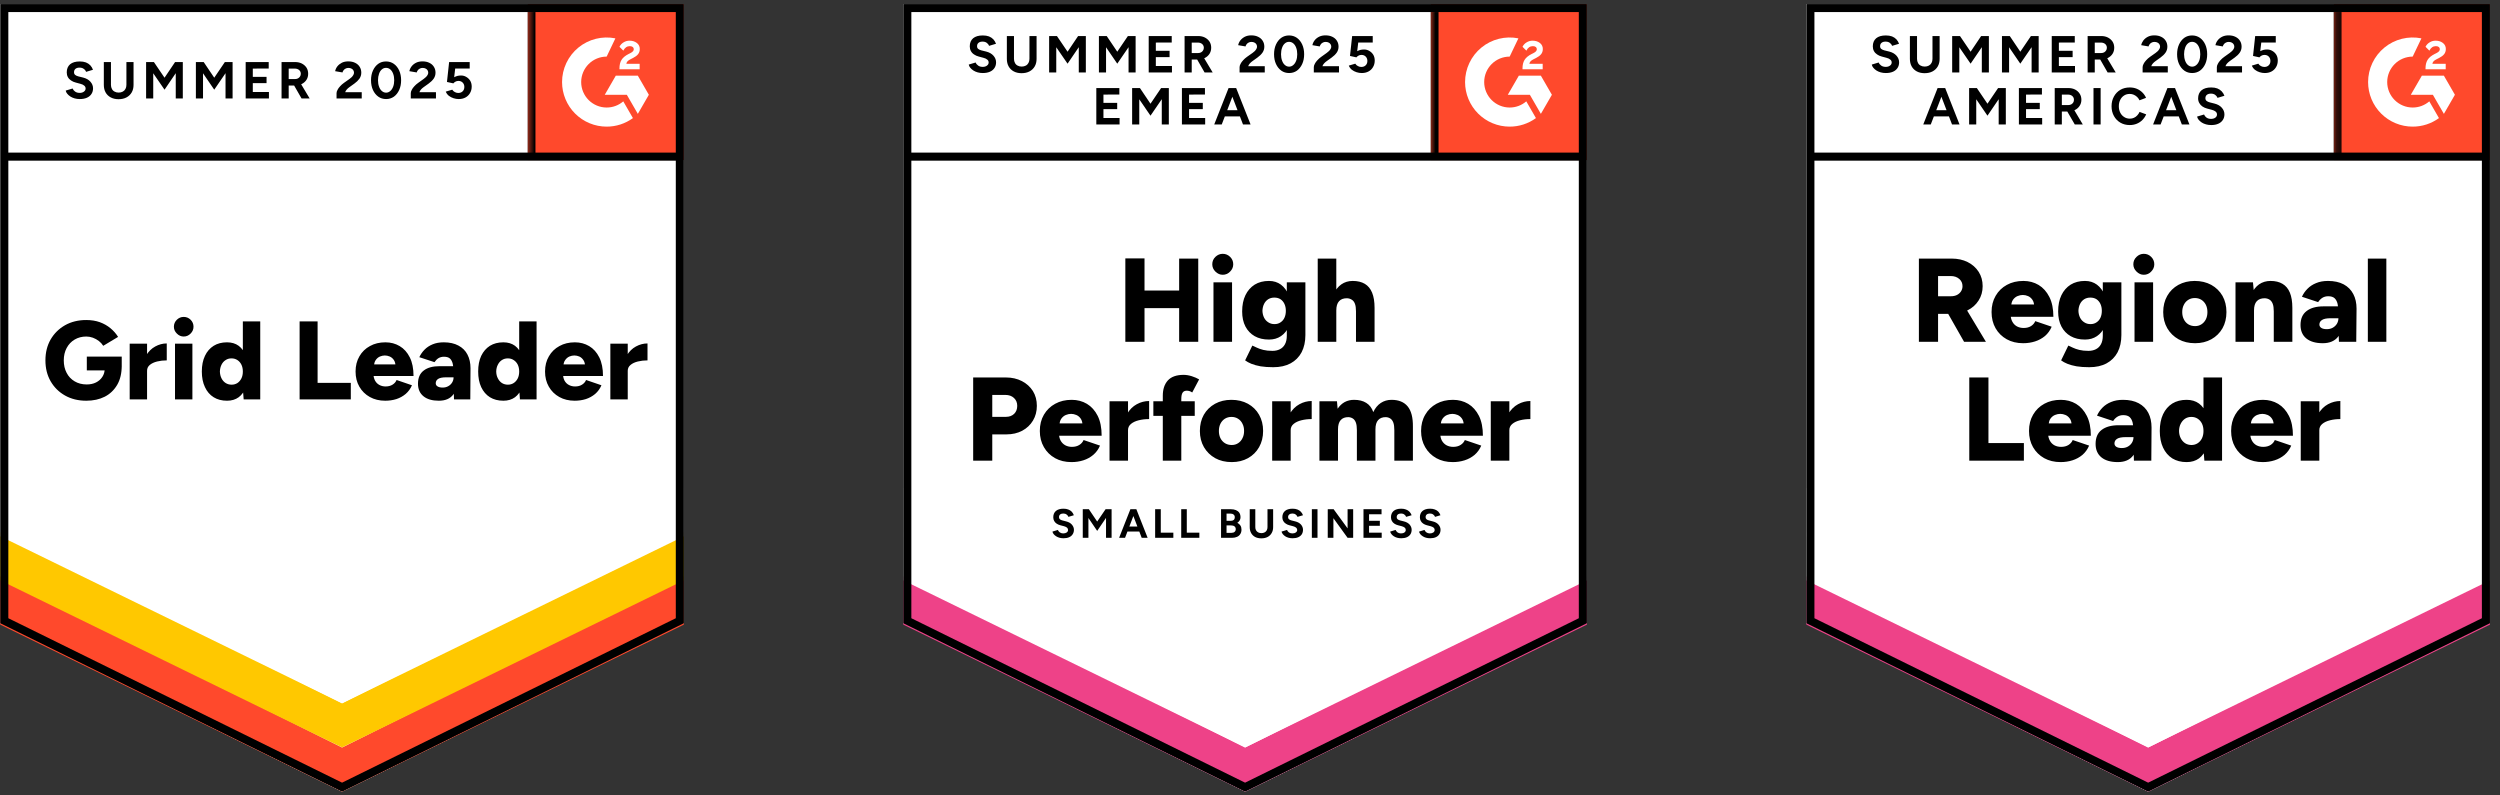
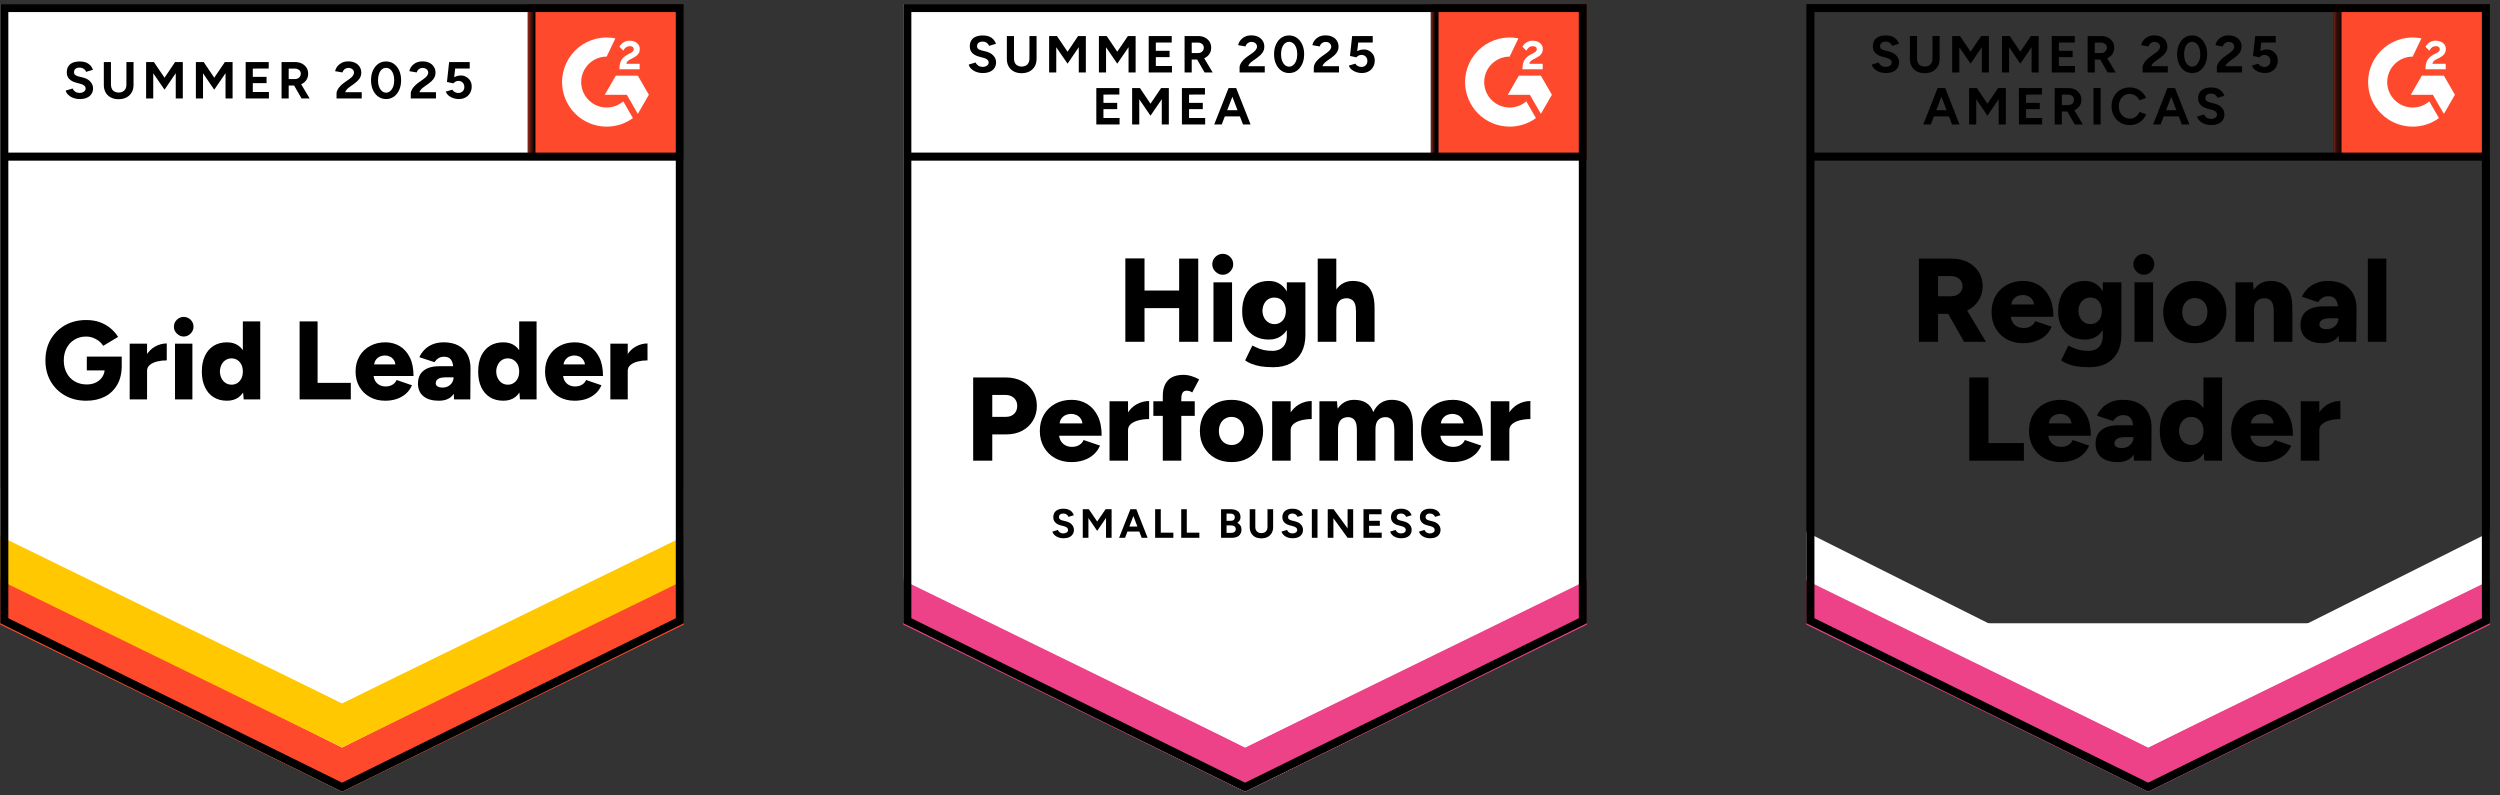
<svg xmlns="http://www.w3.org/2000/svg" width="283" height="90" viewBox="0 0 283 90" fill="none">
  <rect x="0" y="0" width="283" height="90" fill="#333333" stroke="none" />
-   <path d="M0.028 70.551L38.72 89.615L77.411 70.551V0.457H0.028V70.551Z" fill="white" />
  <path d="M0.028 70.551L38.72 89.615L77.411 70.551V0.457H0.028V70.551Z" fill="white" />
  <path d="M9.028 11.213C8.82 11.213 8.627 11.187 8.447 11.137C8.268 11.086 8.108 11.016 7.968 10.927C7.822 10.831 7.704 10.727 7.615 10.615C7.519 10.503 7.46 10.383 7.438 10.254L8.22 10.018C8.271 10.153 8.363 10.268 8.498 10.363C8.627 10.458 8.789 10.509 8.986 10.514C9.193 10.52 9.361 10.475 9.49 10.38C9.625 10.284 9.692 10.164 9.692 10.018C9.692 9.889 9.639 9.78 9.532 9.69C9.431 9.6 9.288 9.533 9.103 9.488L8.573 9.345C8.372 9.295 8.195 9.216 8.044 9.11C7.887 9.009 7.766 8.88 7.682 8.723C7.598 8.571 7.556 8.395 7.556 8.193C7.556 7.8 7.682 7.495 7.934 7.276C8.192 7.063 8.557 6.956 9.028 6.956C9.291 6.956 9.524 6.993 9.726 7.066C9.922 7.144 10.087 7.254 10.222 7.394C10.351 7.534 10.452 7.702 10.525 7.898L9.743 8.134C9.698 7.999 9.611 7.887 9.482 7.798C9.358 7.702 9.199 7.655 9.002 7.655C8.806 7.655 8.655 7.699 8.548 7.789C8.436 7.879 8.38 8.008 8.38 8.176C8.38 8.305 8.422 8.406 8.506 8.479C8.596 8.552 8.716 8.608 8.868 8.647L9.415 8.782C9.768 8.871 10.043 9.028 10.239 9.253C10.435 9.477 10.533 9.726 10.533 10.001C10.533 10.242 10.474 10.453 10.357 10.632C10.239 10.817 10.068 10.96 9.844 11.061C9.619 11.162 9.347 11.213 9.028 11.213ZM13.418 11.229C13.082 11.229 12.787 11.162 12.535 11.027C12.283 10.893 12.089 10.705 11.955 10.464C11.82 10.223 11.753 9.937 11.753 9.606V7.024H12.56V9.606C12.56 9.785 12.597 9.94 12.67 10.069C12.737 10.203 12.838 10.304 12.973 10.371C13.101 10.444 13.256 10.481 13.435 10.481C13.609 10.481 13.763 10.444 13.898 10.371C14.027 10.304 14.128 10.203 14.2 10.069C14.273 9.94 14.31 9.785 14.31 9.606V7.024H15.117V9.606C15.117 9.937 15.047 10.223 14.907 10.464C14.767 10.705 14.571 10.893 14.318 11.027C14.066 11.162 13.766 11.229 13.418 11.229ZM16.539 11.145V7.024H17.422L18.625 8.798L19.819 7.024H20.694V11.145H19.895V8.285L18.625 10.153L17.346 8.294V11.145H16.539ZM22.174 11.145V7.024H23.058L24.252 8.798L25.455 7.024H26.329V11.145H25.53V8.285L24.252 10.153L22.982 8.294V11.145H22.174ZM27.81 11.145V7.024H30.417V7.755L28.617 7.764V8.698H30.173V9.412H28.617V10.413H30.443V11.145H27.81ZM31.872 11.145V7.024H33.403C33.689 7.024 33.944 7.08 34.169 7.192C34.393 7.31 34.57 7.467 34.699 7.663C34.822 7.859 34.884 8.089 34.884 8.353C34.884 8.611 34.819 8.841 34.69 9.042C34.556 9.244 34.376 9.401 34.152 9.513C33.922 9.626 33.661 9.682 33.37 9.682H32.68V11.145H31.872ZM34.135 11.145L33.185 9.488L33.799 9.051L35.052 11.145H34.135ZM32.68 8.95H33.403C33.527 8.95 33.636 8.925 33.731 8.874C33.827 8.824 33.902 8.754 33.959 8.664C34.02 8.574 34.051 8.47 34.051 8.353C34.051 8.179 33.986 8.036 33.858 7.924C33.729 7.817 33.563 7.764 33.361 7.764H32.68V8.95ZM38.097 11.145V10.548C38.097 10.436 38.133 10.312 38.206 10.178C38.273 10.038 38.372 9.9 38.501 9.766C38.624 9.626 38.77 9.497 38.938 9.379L39.569 8.933C39.653 8.871 39.734 8.804 39.813 8.731C39.886 8.658 39.947 8.577 39.998 8.487C40.048 8.398 40.073 8.313 40.073 8.235C40.073 8.128 40.048 8.036 39.998 7.957C39.947 7.873 39.874 7.809 39.779 7.764C39.689 7.713 39.574 7.688 39.434 7.688C39.316 7.688 39.213 7.713 39.123 7.764C39.028 7.809 38.952 7.87 38.896 7.949C38.834 8.027 38.792 8.112 38.77 8.201L37.937 8.058C37.976 7.862 38.06 7.68 38.189 7.512C38.324 7.343 38.495 7.206 38.702 7.099C38.91 6.998 39.148 6.948 39.417 6.948C39.726 6.948 39.989 7.004 40.208 7.116C40.427 7.223 40.595 7.371 40.713 7.562C40.836 7.753 40.898 7.974 40.898 8.226C40.898 8.479 40.828 8.706 40.687 8.908C40.547 9.104 40.357 9.289 40.115 9.463L39.552 9.867C39.44 9.945 39.342 10.032 39.258 10.127C39.173 10.223 39.112 10.326 39.072 10.439H40.948V11.145H38.097ZM43.707 11.213C43.371 11.213 43.076 11.123 42.824 10.943C42.566 10.758 42.364 10.506 42.218 10.186C42.072 9.867 42 9.499 42 9.084C42 8.669 42.072 8.302 42.218 7.983C42.364 7.663 42.563 7.411 42.816 7.226C43.068 7.046 43.362 6.956 43.699 6.956C44.029 6.956 44.324 7.046 44.582 7.226C44.84 7.411 45.042 7.663 45.187 7.983C45.333 8.302 45.406 8.669 45.406 9.084C45.406 9.499 45.333 9.867 45.187 10.186C45.042 10.506 44.843 10.758 44.59 10.943C44.332 11.123 44.038 11.213 43.707 11.213ZM43.707 10.489C43.881 10.489 44.038 10.427 44.178 10.304C44.318 10.186 44.428 10.021 44.506 9.808C44.585 9.6 44.624 9.359 44.624 9.084C44.624 8.81 44.585 8.566 44.506 8.353C44.428 8.14 44.318 7.974 44.178 7.856C44.038 7.739 43.878 7.68 43.699 7.68C43.519 7.68 43.362 7.739 43.228 7.856C43.087 7.974 42.981 8.14 42.908 8.353C42.83 8.566 42.79 8.81 42.79 9.084C42.79 9.359 42.83 9.6 42.908 9.808C42.981 10.021 43.087 10.186 43.228 10.304C43.368 10.427 43.528 10.489 43.707 10.489ZM46.5 11.145V10.548C46.5 10.436 46.536 10.312 46.609 10.178C46.676 10.038 46.774 9.9 46.903 9.766C47.027 9.626 47.172 9.497 47.341 9.379L47.963 8.933C48.053 8.871 48.134 8.804 48.207 8.731C48.286 8.658 48.35 8.577 48.401 8.487C48.451 8.398 48.476 8.313 48.476 8.235C48.476 8.128 48.451 8.036 48.401 7.957C48.35 7.873 48.277 7.809 48.182 7.764C48.092 7.713 47.977 7.688 47.837 7.688C47.719 7.688 47.615 7.713 47.526 7.764C47.43 7.809 47.355 7.87 47.299 7.949C47.237 8.027 47.195 8.112 47.172 8.201L46.34 8.058C46.379 7.862 46.463 7.68 46.592 7.512C46.721 7.343 46.892 7.206 47.105 7.099C47.313 6.998 47.551 6.948 47.82 6.948C48.129 6.948 48.392 7.004 48.611 7.116C48.83 7.223 48.998 7.371 49.115 7.562C49.239 7.753 49.3 7.974 49.3 8.226C49.3 8.479 49.23 8.706 49.09 8.908C48.95 9.104 48.759 9.289 48.518 9.463L47.955 9.867C47.843 9.945 47.745 10.032 47.66 10.127C47.576 10.223 47.514 10.326 47.475 10.439H49.351V11.145H46.5ZM51.925 11.213C51.734 11.213 51.541 11.182 51.344 11.12C51.148 11.058 50.969 10.966 50.806 10.842C50.649 10.713 50.534 10.556 50.461 10.371L51.193 10.153C51.277 10.282 51.381 10.374 51.504 10.43C51.622 10.492 51.745 10.523 51.874 10.523C52.082 10.523 52.247 10.461 52.371 10.338C52.5 10.214 52.564 10.049 52.564 9.841C52.564 9.645 52.502 9.483 52.379 9.354C52.256 9.225 52.093 9.16 51.891 9.16C51.768 9.16 51.656 9.188 51.555 9.244C51.454 9.3 51.375 9.365 51.319 9.438L50.596 9.278L50.84 7.024H53.17V7.755H51.529L51.412 8.74C51.518 8.684 51.636 8.636 51.765 8.597C51.894 8.563 52.034 8.546 52.186 8.546C52.41 8.546 52.612 8.602 52.791 8.714C52.976 8.821 53.125 8.967 53.237 9.152C53.343 9.337 53.397 9.553 53.397 9.799C53.397 10.08 53.332 10.326 53.203 10.54C53.08 10.753 52.909 10.918 52.69 11.036C52.472 11.154 52.216 11.213 51.925 11.213ZM9.768 45.362C8.859 45.362 8.058 45.166 7.362 44.773C6.672 44.386 6.129 43.848 5.73 43.158C5.338 42.474 5.142 41.686 5.142 40.795C5.142 39.903 5.338 39.115 5.73 38.431C6.129 37.747 6.672 37.209 7.362 36.816C8.058 36.424 8.859 36.227 9.768 36.227C10.334 36.227 10.845 36.309 11.299 36.471C11.758 36.64 12.159 36.867 12.502 37.153C12.849 37.439 13.138 37.767 13.368 38.137L11.686 39.146C11.562 38.944 11.397 38.762 11.189 38.599C10.982 38.442 10.758 38.319 10.516 38.229C10.27 38.14 10.02 38.095 9.768 38.095C9.274 38.095 8.834 38.21 8.447 38.44C8.066 38.664 7.766 38.981 7.547 39.39C7.329 39.799 7.219 40.268 7.219 40.795C7.219 41.327 7.326 41.796 7.539 42.199C7.746 42.609 8.049 42.931 8.447 43.167C8.84 43.402 9.297 43.52 9.818 43.52C10.216 43.52 10.567 43.444 10.87 43.293C11.172 43.142 11.411 42.931 11.585 42.662C11.764 42.393 11.854 42.079 11.854 41.72L13.78 41.392C13.78 42.25 13.609 42.973 13.267 43.562C12.919 44.156 12.448 44.605 11.854 44.908C11.254 45.211 10.559 45.362 9.768 45.362ZM9.827 41.93V40.366H13.78V41.569L12.645 41.93H9.827ZM16.127 41.947C16.127 41.263 16.264 40.694 16.539 40.24C16.814 39.785 17.159 39.446 17.573 39.222C17.988 38.992 18.423 38.877 18.877 38.877V40.795C18.49 40.795 18.126 40.837 17.784 40.921C17.447 41.005 17.172 41.134 16.959 41.308C16.752 41.482 16.648 41.703 16.648 41.972L16.127 41.947ZM14.68 45.211V38.902H16.648V45.211H14.68ZM19.811 45.211V38.902H21.779V45.211H19.811ZM20.795 38.095C20.498 38.095 20.24 37.983 20.021 37.758C19.797 37.54 19.685 37.282 19.685 36.984C19.685 36.676 19.797 36.413 20.021 36.194C20.24 35.981 20.498 35.874 20.795 35.874C21.098 35.874 21.358 35.981 21.577 36.194C21.796 36.413 21.905 36.676 21.905 36.984C21.905 37.282 21.796 37.54 21.577 37.758C21.358 37.983 21.098 38.095 20.795 38.095ZM27.583 45.211L27.49 44.041V36.379H29.459V45.211H27.583ZM25.699 45.362C25.11 45.362 24.605 45.23 24.185 44.967C23.759 44.703 23.43 44.322 23.201 43.823C22.965 43.329 22.847 42.74 22.847 42.056C22.847 41.367 22.965 40.775 23.201 40.282C23.43 39.794 23.759 39.415 24.185 39.146C24.605 38.883 25.11 38.751 25.699 38.751C26.22 38.751 26.66 38.883 27.019 39.146C27.378 39.415 27.645 39.794 27.818 40.282C27.998 40.775 28.087 41.367 28.087 42.056C28.087 42.74 27.998 43.329 27.818 43.823C27.645 44.322 27.378 44.703 27.019 44.967C26.66 45.23 26.22 45.362 25.699 45.362ZM26.22 43.545C26.461 43.545 26.68 43.483 26.876 43.36C27.067 43.231 27.218 43.054 27.33 42.83C27.437 42.611 27.49 42.354 27.49 42.056C27.49 41.765 27.437 41.507 27.33 41.283C27.218 41.058 27.067 40.884 26.876 40.761C26.68 40.632 26.456 40.568 26.203 40.568C25.951 40.568 25.73 40.632 25.539 40.761C25.343 40.884 25.188 41.058 25.076 41.283C24.964 41.507 24.902 41.765 24.891 42.056C24.902 42.354 24.964 42.611 25.076 42.83C25.188 43.054 25.345 43.231 25.547 43.36C25.744 43.483 25.968 43.545 26.22 43.545ZM33.916 45.211V36.379H35.952V43.343H39.712V45.211H33.916ZM43.606 45.362C42.95 45.362 42.37 45.222 41.865 44.941C41.36 44.661 40.965 44.271 40.679 43.772C40.393 43.279 40.25 42.707 40.25 42.056C40.25 41.4 40.396 40.826 40.687 40.332C40.973 39.833 41.372 39.446 41.882 39.171C42.381 38.891 42.964 38.751 43.631 38.751C44.226 38.751 44.764 38.894 45.246 39.18C45.729 39.466 46.11 39.892 46.39 40.458C46.671 41.019 46.811 41.72 46.811 42.561H42.067L42.277 42.326C42.277 42.611 42.336 42.864 42.454 43.083C42.572 43.301 42.737 43.467 42.95 43.579C43.157 43.691 43.393 43.747 43.657 43.747C43.965 43.747 44.229 43.677 44.447 43.537C44.66 43.402 44.809 43.228 44.893 43.015L46.634 43.612C46.466 44.005 46.228 44.333 45.919 44.597C45.611 44.855 45.26 45.048 44.868 45.177C44.47 45.3 44.049 45.362 43.606 45.362ZM42.336 41.501L42.126 41.249H44.952L44.775 41.501C44.775 41.193 44.714 40.946 44.59 40.761C44.467 40.576 44.31 40.441 44.119 40.357C43.934 40.279 43.749 40.24 43.564 40.24C43.385 40.24 43.2 40.279 43.009 40.357C42.818 40.441 42.658 40.576 42.529 40.761C42.401 40.946 42.336 41.193 42.336 41.501ZM51.395 45.211L51.344 43.848V42.073C51.344 41.737 51.314 41.442 51.252 41.19C51.196 40.938 51.092 40.739 50.941 40.593C50.789 40.453 50.562 40.383 50.259 40.383C50.024 40.383 49.816 40.436 49.637 40.542C49.463 40.654 49.312 40.806 49.183 40.997L47.467 40.433C47.613 40.119 47.809 39.836 48.056 39.584C48.302 39.331 48.608 39.129 48.972 38.978C49.331 38.827 49.752 38.751 50.234 38.751C50.89 38.751 51.445 38.874 51.9 39.121C52.354 39.362 52.693 39.701 52.917 40.139C53.147 40.576 53.262 41.095 53.262 41.695L53.237 45.211H51.395ZM49.679 45.362C48.928 45.362 48.347 45.194 47.938 44.857C47.523 44.521 47.316 44.047 47.316 43.436C47.316 42.769 47.531 42.272 47.963 41.947C48.389 41.616 48.989 41.451 49.763 41.451H51.496V42.712H50.512C50.091 42.712 49.788 42.771 49.603 42.889C49.418 43.007 49.326 43.172 49.326 43.385C49.326 43.537 49.393 43.654 49.528 43.739C49.668 43.828 49.861 43.873 50.108 43.873C50.349 43.873 50.562 43.82 50.747 43.713C50.932 43.612 51.078 43.472 51.185 43.293C51.291 43.119 51.344 42.926 51.344 42.712H51.832C51.832 43.554 51.656 44.207 51.302 44.672C50.949 45.132 50.408 45.362 49.679 45.362ZM58.856 45.211L58.772 44.041V36.379H60.74V45.211H58.856ZM56.98 45.362C56.391 45.362 55.884 45.23 55.458 44.967C55.037 44.703 54.709 44.322 54.473 43.823C54.243 43.329 54.129 42.74 54.129 42.056C54.129 41.367 54.243 40.775 54.473 40.282C54.709 39.794 55.037 39.415 55.458 39.146C55.884 38.883 56.391 38.751 56.98 38.751C57.502 38.751 57.942 38.883 58.3 39.146C58.654 39.415 58.92 39.794 59.1 40.282C59.273 40.775 59.36 41.367 59.36 42.056C59.36 42.74 59.273 43.329 59.1 43.823C58.92 44.322 58.654 44.703 58.3 44.967C57.942 45.23 57.502 45.362 56.98 45.362ZM57.493 43.545C57.74 43.545 57.959 43.483 58.149 43.36C58.345 43.231 58.5 43.054 58.612 42.83C58.718 42.611 58.772 42.354 58.772 42.056C58.772 41.765 58.718 41.507 58.612 41.283C58.5 41.058 58.345 40.884 58.149 40.761C57.959 40.632 57.737 40.568 57.485 40.568C57.232 40.568 57.008 40.632 56.812 40.761C56.621 40.884 56.47 41.058 56.358 41.283C56.24 41.507 56.178 41.765 56.172 42.056C56.178 42.354 56.24 42.611 56.358 42.83C56.47 43.054 56.624 43.231 56.82 43.36C57.016 43.483 57.241 43.545 57.493 43.545ZM65.055 45.362C64.399 45.362 63.818 45.222 63.314 44.941C62.809 44.661 62.414 44.271 62.128 43.772C61.842 43.279 61.699 42.707 61.699 42.056C61.699 41.4 61.844 40.826 62.136 40.332C62.422 39.833 62.82 39.446 63.33 39.171C63.83 38.891 64.413 38.751 65.08 38.751C65.674 38.751 66.213 38.894 66.695 39.18C67.177 39.466 67.558 39.892 67.839 40.458C68.119 41.019 68.259 41.72 68.259 42.561H63.516L63.734 42.326C63.734 42.611 63.79 42.864 63.902 43.083C64.02 43.301 64.186 43.467 64.399 43.579C64.606 43.691 64.842 43.747 65.105 43.747C65.419 43.747 65.683 43.677 65.896 43.537C66.109 43.402 66.257 43.228 66.342 43.015L68.083 43.612C67.915 44.005 67.676 44.333 67.368 44.597C67.059 44.855 66.709 45.048 66.316 45.177C65.918 45.3 65.498 45.362 65.055 45.362ZM63.776 41.501L63.574 41.249H66.4L66.232 41.501C66.232 41.193 66.168 40.946 66.039 40.761C65.915 40.576 65.761 40.441 65.576 40.357C65.391 40.279 65.203 40.24 65.013 40.24C64.828 40.24 64.643 40.279 64.457 40.357C64.267 40.441 64.107 40.576 63.978 40.761C63.843 40.946 63.776 41.193 63.776 41.501ZM70.547 41.947C70.547 41.263 70.682 40.694 70.951 40.24C71.226 39.785 71.571 39.446 71.986 39.222C72.406 38.992 72.844 38.877 73.298 38.877V40.795C72.911 40.795 72.546 40.837 72.204 40.921C71.862 41.005 71.587 41.134 71.38 41.308C71.167 41.482 71.06 41.703 71.06 41.972L70.547 41.947ZM69.092 45.211V38.902H71.06V45.211H69.092Z" fill="black" />
  <path d="M59.749 0.457H77.412V18.12H59.749V0.457Z" fill="#FF492C" />
  <mask id="mask0_875_5524" style="mask-type:luminance" maskUnits="userSpaceOnUse" x="59" y="0" width="19" height="19">
    <path d="M59.749 0.457H77.412V18.12H59.749V0.457Z" fill="white" />
  </mask>
  <g mask="url(#mask0_875_5524)">
    <path fill-rule="evenodd" clip-rule="evenodd" d="M72.408 7.221H70.899C70.941 6.985 71.086 6.852 71.382 6.703L71.66 6.561C72.158 6.307 72.422 6.02 72.422 5.552C72.428 5.417 72.399 5.282 72.339 5.161C72.279 5.039 72.191 4.934 72.08 4.856C71.856 4.687 71.583 4.605 71.269 4.605C71.025 4.602 70.785 4.67 70.58 4.801C70.382 4.918 70.223 5.09 70.124 5.297L70.561 5.734C70.73 5.392 70.977 5.224 71.3 5.224C71.574 5.224 71.743 5.365 71.743 5.561C71.743 5.725 71.66 5.861 71.346 6.02L71.168 6.106C70.781 6.302 70.511 6.525 70.357 6.779C70.201 7.03 70.124 7.353 70.124 7.74V7.844H72.408V7.222V7.221ZM72.202 8.567H69.707L68.46 10.728H70.955L72.202 12.89L73.45 10.728L72.202 8.567Z" fill="white" />
    <path fill-rule="evenodd" clip-rule="evenodd" d="M68.674 12.172C67.909 12.172 67.176 11.868 66.635 11.327C66.094 10.787 65.79 10.054 65.789 9.289C65.79 8.525 66.094 7.792 66.635 7.251C67.176 6.711 67.909 6.407 68.674 6.407L69.661 4.341C68.929 4.194 68.174 4.212 67.449 4.393C66.725 4.574 66.05 4.913 65.472 5.387C64.895 5.86 64.43 6.456 64.111 7.13C63.791 7.805 63.625 8.542 63.625 9.289C63.625 9.952 63.756 10.608 64.01 11.22C64.264 11.833 64.635 12.389 65.104 12.858C65.573 13.326 66.13 13.698 66.742 13.951C67.355 14.205 68.011 14.335 68.674 14.335C69.742 14.337 70.784 13.998 71.647 13.368L70.554 11.473C70.031 11.925 69.364 12.173 68.674 12.172Z" fill="white" />
    <path d="M60.158 1.018V17.729" stroke="black" stroke-width="0.913" />
  </g>
  <path d="M0.028 70.707V65.24L38.72 84.621L77.411 65.24V70.707L38.72 89.616L0.028 70.707Z" fill="#FF492C" />
  <path d="M0.028 65.699V60.232L38.72 79.613L77.411 60.232V65.699L38.72 84.608L0.028 65.699Z" fill="#FFC800" />
  <path d="M0.028 60.707V55.24L38.72 74.622L77.411 55.24V60.707L38.72 79.616L0.028 60.707Z" fill="white" />
  <path d="M77.056 17.729H0.556M76.957 70.267L38.722 89.106L0.487 70.267V0.913H76.957V70.267Z" stroke="black" stroke-width="0.913" />
  <g clip-path="url(#clip0_875_5524)">
    <path d="M102.255 70.551L140.947 89.615L179.638 70.551V0.457H102.255V70.551Z" fill="white" />
    <path d="M102.255 70.551L140.947 89.615L179.638 70.551V0.457H102.255V70.551Z" fill="white" />
    <path d="M111.251 8.268C111.043 8.268 110.85 8.243 110.67 8.192C110.491 8.142 110.331 8.072 110.191 7.982C110.045 7.887 109.927 7.783 109.837 7.671C109.742 7.559 109.683 7.438 109.661 7.309L110.443 7.074C110.494 7.208 110.586 7.323 110.721 7.418C110.85 7.514 111.012 7.564 111.208 7.57C111.416 7.575 111.584 7.531 111.713 7.435C111.848 7.34 111.915 7.219 111.915 7.074C111.915 6.939 111.862 6.83 111.755 6.746C111.654 6.656 111.511 6.589 111.326 6.544L110.796 6.401C110.594 6.35 110.418 6.272 110.266 6.165C110.109 6.064 109.989 5.935 109.905 5.778C109.821 5.627 109.779 5.45 109.779 5.248C109.779 4.856 109.905 4.55 110.157 4.332C110.415 4.118 110.78 4.012 111.251 4.012C111.514 4.012 111.747 4.048 111.949 4.121C112.145 4.2 112.31 4.309 112.445 4.449C112.574 4.589 112.675 4.758 112.748 4.954L111.966 5.189C111.921 5.06 111.834 4.948 111.705 4.853C111.581 4.758 111.422 4.71 111.225 4.71C111.029 4.71 110.878 4.755 110.771 4.845C110.659 4.934 110.603 5.063 110.603 5.232C110.603 5.36 110.645 5.461 110.729 5.534C110.819 5.607 110.939 5.663 111.091 5.703L111.637 5.837C111.991 5.927 112.266 6.084 112.462 6.308C112.658 6.532 112.756 6.782 112.756 7.057C112.756 7.298 112.697 7.508 112.58 7.688C112.462 7.873 112.291 8.016 112.066 8.117C111.842 8.217 111.57 8.268 111.251 8.268ZM115.641 8.285C115.305 8.285 115.01 8.217 114.758 8.083C114.506 7.948 114.312 7.76 114.178 7.519C114.043 7.278 113.976 6.992 113.976 6.661V4.079H114.783V6.661C114.783 6.841 114.82 6.995 114.893 7.124C114.96 7.259 115.061 7.36 115.195 7.427C115.324 7.5 115.479 7.536 115.658 7.536C115.832 7.536 115.986 7.5 116.121 7.427C116.25 7.36 116.351 7.259 116.423 7.124C116.496 6.995 116.533 6.841 116.533 6.661V4.079H117.34V6.661C117.34 6.992 117.27 7.278 117.13 7.519C116.99 7.76 116.794 7.948 116.541 8.083C116.289 8.217 115.989 8.285 115.641 8.285ZM118.762 8.201V4.079H119.645L120.848 5.854L122.042 4.079H122.917V8.201H122.118V5.341L120.848 7.208L119.569 5.349V8.201H118.762ZM124.397 8.201V4.079H125.28L126.475 5.854L127.678 4.079H128.552V8.201H127.753V5.341L126.475 7.208L125.205 5.349V8.201H124.397ZM130.033 8.201V4.079H132.64V4.811L130.84 4.819V5.753H132.396V6.468H130.84V7.469H132.665V8.201H130.033ZM134.095 8.201V4.079H135.626C135.912 4.079 136.167 4.135 136.392 4.247C136.616 4.365 136.793 4.522 136.922 4.718C137.045 4.915 137.107 5.145 137.107 5.408C137.107 5.666 137.042 5.896 136.913 6.098C136.779 6.3 136.599 6.457 136.375 6.569C136.145 6.681 135.884 6.737 135.593 6.737H134.903V8.201H134.095ZM136.358 8.201L135.408 6.544L136.022 6.106L137.275 8.201H136.358ZM134.903 6.005H135.626C135.75 6.005 135.859 5.98 135.954 5.93C136.05 5.879 136.125 5.809 136.181 5.719C136.243 5.63 136.274 5.526 136.274 5.408C136.274 5.234 136.209 5.091 136.08 4.979C135.951 4.873 135.786 4.819 135.584 4.819H134.903V6.005ZM140.32 8.201V7.603C140.32 7.491 140.356 7.368 140.429 7.233C140.496 7.093 140.594 6.956 140.723 6.821C140.847 6.681 140.993 6.552 141.161 6.434L141.792 5.989C141.876 5.927 141.957 5.86 142.036 5.787C142.108 5.714 142.17 5.632 142.221 5.543C142.271 5.453 142.296 5.369 142.296 5.29C142.296 5.184 142.271 5.091 142.221 5.013C142.17 4.929 142.097 4.864 142.002 4.819C141.912 4.769 141.797 4.744 141.657 4.744C141.539 4.744 141.436 4.769 141.346 4.819C141.251 4.864 141.175 4.926 141.119 5.004C141.057 5.083 141.015 5.167 140.993 5.257L140.16 5.114C140.199 4.918 140.283 4.735 140.412 4.567C140.547 4.399 140.718 4.261 140.925 4.155C141.133 4.054 141.371 4.003 141.64 4.003C141.949 4.003 142.212 4.06 142.431 4.172C142.65 4.278 142.818 4.427 142.936 4.617C143.059 4.808 143.121 5.03 143.121 5.282C143.121 5.534 143.051 5.761 142.91 5.963C142.77 6.16 142.58 6.345 142.338 6.518L141.775 6.922C141.663 7.001 141.565 7.088 141.48 7.183C141.396 7.278 141.335 7.382 141.295 7.494H143.171V8.201H140.32ZM145.93 8.268C145.594 8.268 145.299 8.178 145.047 7.999C144.789 7.814 144.587 7.561 144.441 7.242C144.295 6.922 144.223 6.555 144.223 6.14C144.223 5.725 144.295 5.358 144.441 5.038C144.587 4.718 144.786 4.466 145.038 4.281C145.291 4.102 145.585 4.012 145.922 4.012C146.252 4.012 146.547 4.102 146.805 4.281C147.063 4.466 147.265 4.718 147.41 5.038C147.556 5.358 147.629 5.725 147.629 6.14C147.629 6.555 147.556 6.922 147.41 7.242C147.265 7.561 147.065 7.814 146.813 7.999C146.555 8.178 146.261 8.268 145.93 8.268ZM145.93 7.545C146.104 7.545 146.261 7.483 146.401 7.36C146.541 7.242 146.651 7.076 146.729 6.863C146.808 6.656 146.847 6.415 146.847 6.14C146.847 5.865 146.808 5.621 146.729 5.408C146.651 5.195 146.541 5.03 146.401 4.912C146.261 4.794 146.101 4.735 145.922 4.735C145.742 4.735 145.585 4.794 145.451 4.912C145.31 5.03 145.204 5.195 145.131 5.408C145.052 5.621 145.013 5.865 145.013 6.14C145.013 6.415 145.052 6.656 145.131 6.863C145.204 7.076 145.31 7.242 145.451 7.36C145.591 7.483 145.751 7.545 145.93 7.545ZM148.723 8.201V7.603C148.723 7.491 148.759 7.368 148.832 7.233C148.899 7.093 148.997 6.956 149.126 6.821C149.25 6.681 149.395 6.552 149.564 6.434L150.186 5.989C150.276 5.927 150.357 5.86 150.43 5.787C150.508 5.714 150.573 5.632 150.623 5.543C150.674 5.453 150.699 5.369 150.699 5.29C150.699 5.184 150.674 5.091 150.623 5.013C150.573 4.929 150.5 4.864 150.405 4.819C150.315 4.769 150.2 4.744 150.06 4.744C149.942 4.744 149.838 4.769 149.749 4.819C149.653 4.864 149.578 4.926 149.522 5.004C149.46 5.083 149.418 5.167 149.395 5.257L148.563 5.114C148.602 4.918 148.686 4.735 148.815 4.567C148.944 4.399 149.115 4.261 149.328 4.155C149.536 4.054 149.774 4.003 150.043 4.003C150.351 4.003 150.615 4.06 150.834 4.172C151.052 4.278 151.221 4.427 151.338 4.617C151.462 4.808 151.523 5.03 151.523 5.282C151.523 5.534 151.453 5.761 151.313 5.963C151.173 6.16 150.982 6.345 150.741 6.518L150.178 6.922C150.065 7.001 149.967 7.088 149.883 7.183C149.799 7.278 149.737 7.382 149.698 7.494H151.574V8.201H148.723ZM154.148 8.268C153.957 8.268 153.764 8.237 153.567 8.175C153.371 8.114 153.192 8.021 153.029 7.898C152.872 7.769 152.757 7.612 152.684 7.427L153.416 7.208C153.5 7.337 153.604 7.43 153.727 7.486C153.845 7.547 153.968 7.578 154.097 7.578C154.305 7.578 154.47 7.517 154.594 7.393C154.723 7.27 154.787 7.104 154.787 6.897C154.787 6.701 154.725 6.538 154.602 6.409C154.479 6.28 154.316 6.216 154.114 6.216C153.991 6.216 153.879 6.244 153.778 6.3C153.677 6.356 153.598 6.42 153.542 6.493L152.819 6.333L153.063 4.079H155.393V4.811H153.752L153.635 5.795C153.741 5.739 153.859 5.691 153.988 5.652C154.117 5.618 154.257 5.602 154.408 5.602C154.633 5.602 154.835 5.658 155.014 5.77C155.199 5.876 155.348 6.022 155.46 6.207C155.566 6.392 155.62 6.608 155.62 6.855C155.62 7.135 155.555 7.382 155.426 7.595C155.303 7.808 155.132 7.974 154.913 8.091C154.694 8.209 154.439 8.268 154.148 8.268ZM124.103 14.088V9.967H126.71V10.699L124.91 10.707V11.641H126.466V12.356H124.91V13.357H126.736V14.088H124.103ZM128.157 14.088V9.967H129.04L130.235 11.742L131.437 9.967H132.312V14.088H131.513V11.229L130.235 13.096L128.965 11.237V14.088H128.157ZM133.793 14.088V9.967H136.4V10.699L134.6 10.707V11.641H136.156V12.356H134.6V13.357H136.425V14.088H133.793ZM140.707 14.088L139.125 9.967H139.933L141.565 14.088H140.707ZM137.451 14.088L139.075 9.967H139.882L138.301 14.088H137.451ZM138.217 13.18V12.474H140.799V13.18H138.217Z" fill="black" />
    <path d="M133.479 38.691V29.271H135.641V38.691H133.479ZM127.389 38.691V29.254H129.559V38.691H127.389ZM128.929 34.881V32.888H134.631V34.881H128.929ZM137.365 38.691V31.962H139.468V38.691H137.365ZM138.416 31.104C138.102 31.104 137.825 30.984 137.584 30.743C137.348 30.507 137.23 30.232 137.23 29.918C137.23 29.588 137.348 29.307 137.584 29.077C137.825 28.847 138.102 28.732 138.416 28.732C138.736 28.732 139.014 28.847 139.249 29.077C139.485 29.307 139.602 29.588 139.602 29.918C139.602 30.232 139.485 30.507 139.249 30.743C139.014 30.984 138.736 31.104 138.416 31.104ZM144.136 41.568C143.587 41.568 143.107 41.534 142.698 41.467C142.294 41.394 141.946 41.299 141.655 41.181C141.369 41.063 141.133 40.934 140.948 40.794L141.764 39.12C141.91 39.182 142.081 39.261 142.277 39.356C142.473 39.451 142.715 39.535 143.001 39.608C143.292 39.681 143.64 39.718 144.044 39.718C144.358 39.718 144.638 39.656 144.885 39.532C145.131 39.409 145.322 39.221 145.457 38.969C145.597 38.711 145.667 38.389 145.667 38.002V31.962H147.77V37.926C147.77 38.677 147.627 39.328 147.341 39.877C147.049 40.421 146.634 40.839 146.096 41.131C145.558 41.422 144.904 41.568 144.136 41.568ZM143.648 38.439C143.02 38.439 142.479 38.31 142.025 38.052C141.576 37.794 141.229 37.43 140.982 36.959C140.735 36.482 140.612 35.916 140.612 35.26C140.612 34.542 140.735 33.928 140.982 33.417C141.229 32.907 141.576 32.509 142.025 32.223C142.479 31.943 143.02 31.802 143.648 31.802C144.17 31.802 144.621 31.943 145.002 32.223C145.384 32.509 145.678 32.91 145.886 33.426C146.093 33.947 146.197 34.573 146.197 35.302C146.197 35.946 146.093 36.502 145.886 36.967C145.678 37.432 145.384 37.794 145.002 38.052C144.621 38.31 144.17 38.439 143.648 38.439ZM144.271 36.689C144.54 36.689 144.77 36.622 144.96 36.488C145.157 36.359 145.305 36.182 145.406 35.958C145.507 35.733 145.558 35.478 145.558 35.192C145.558 34.889 145.504 34.626 145.398 34.402C145.291 34.177 145.143 34.001 144.952 33.872C144.756 33.748 144.523 33.687 144.254 33.687C143.996 33.687 143.766 33.748 143.564 33.872C143.362 34.001 143.205 34.177 143.093 34.402C142.981 34.626 142.919 34.889 142.908 35.192C142.919 35.478 142.981 35.733 143.093 35.958C143.205 36.182 143.365 36.359 143.572 36.488C143.774 36.622 144.007 36.689 144.271 36.689ZM149.166 38.691V29.271H151.269V38.691H149.166ZM153.498 38.691V35.243H155.601V38.691H153.498ZM153.498 35.243C153.498 34.884 153.458 34.601 153.38 34.393C153.301 34.18 153.184 34.026 153.027 33.931C152.875 33.83 152.696 33.773 152.488 33.762C152.085 33.757 151.782 33.869 151.58 34.099C151.372 34.323 151.269 34.671 151.269 35.142H150.638C150.638 34.43 150.744 33.824 150.958 33.325C151.171 32.831 151.465 32.453 151.841 32.189C152.211 31.931 152.64 31.802 153.128 31.802C153.672 31.802 154.129 31.912 154.499 32.131C154.863 32.349 155.138 32.683 155.323 33.132C155.508 33.58 155.601 34.155 155.601 34.856V35.243H153.498ZM110.163 52.149V42.729H113.864C114.543 42.729 115.148 42.866 115.681 43.141C116.208 43.416 116.623 43.791 116.926 44.268C117.223 44.75 117.372 45.308 117.372 45.942C117.372 46.564 117.226 47.119 116.934 47.607C116.643 48.095 116.236 48.479 115.715 48.76C115.199 49.034 114.604 49.172 113.931 49.172H112.325V52.149H110.163ZM112.325 47.187H113.872C114.259 47.187 114.571 47.072 114.806 46.842C115.036 46.612 115.151 46.312 115.151 45.942C115.151 45.577 115.028 45.28 114.781 45.05C114.534 44.82 114.209 44.705 113.805 44.705H112.325V47.187ZM121.291 52.309C120.59 52.309 119.971 52.16 119.432 51.863C118.894 51.56 118.473 51.145 118.171 50.618C117.862 50.086 117.708 49.474 117.708 48.785C117.708 48.084 117.862 47.47 118.171 46.943C118.485 46.41 118.911 45.998 119.449 45.706C119.987 45.409 120.61 45.261 121.316 45.261C121.956 45.261 122.53 45.412 123.041 45.715C123.551 46.023 123.958 46.477 124.26 47.077C124.558 47.677 124.706 48.426 124.706 49.323H119.651L119.878 49.071C119.878 49.373 119.94 49.643 120.063 49.878C120.192 50.108 120.369 50.285 120.593 50.408C120.817 50.526 121.067 50.585 121.342 50.585C121.672 50.585 121.953 50.512 122.183 50.366C122.413 50.22 122.572 50.035 122.662 49.811L124.521 50.442C124.342 50.862 124.087 51.213 123.756 51.493C123.43 51.768 123.058 51.973 122.637 52.107C122.216 52.242 121.768 52.309 121.291 52.309ZM119.929 48.196L119.718 47.927H122.729L122.544 48.196C122.544 47.859 122.477 47.593 122.343 47.397C122.208 47.201 122.04 47.06 121.838 46.976C121.642 46.892 121.445 46.85 121.249 46.85C121.053 46.85 120.854 46.892 120.652 46.976C120.45 47.06 120.279 47.201 120.139 47.397C119.999 47.593 119.929 47.859 119.929 48.196ZM127.145 48.667C127.145 47.938 127.291 47.332 127.583 46.85C127.874 46.362 128.242 45.998 128.685 45.757C129.128 45.516 129.593 45.395 130.081 45.395V47.439C129.666 47.439 129.276 47.484 128.912 47.574C128.547 47.663 128.253 47.801 128.029 47.986C127.804 48.171 127.692 48.406 127.692 48.692L127.145 48.667ZM125.598 52.149V45.42H127.692V52.149H125.598ZM131.629 52.149V44.798C131.629 44.063 131.819 43.486 132.201 43.065C132.587 42.645 133.182 42.434 133.984 42.434C134.275 42.434 134.584 42.485 134.909 42.586C135.234 42.692 135.512 42.813 135.742 42.947L134.959 44.428C134.853 44.355 134.746 44.302 134.64 44.268C134.533 44.24 134.435 44.226 134.345 44.226C134.127 44.226 133.97 44.299 133.874 44.445C133.773 44.59 133.723 44.834 133.723 45.176V52.149H131.629ZM130.56 47.077V45.42H135.245V47.077H130.56ZM139.434 52.309C138.722 52.309 138.097 52.16 137.558 51.863C137.02 51.56 136.597 51.145 136.288 50.618C135.98 50.086 135.826 49.474 135.826 48.785C135.826 48.095 135.974 47.484 136.272 46.951C136.574 46.424 136.998 46.009 137.542 45.706C138.086 45.409 138.702 45.261 139.392 45.261C140.099 45.261 140.724 45.409 141.268 45.706C141.812 46.009 142.232 46.424 142.529 46.951C142.832 47.484 142.984 48.095 142.984 48.785C142.984 49.474 142.832 50.086 142.529 50.618C142.232 51.145 141.815 51.56 141.276 51.863C140.738 52.16 140.124 52.309 139.434 52.309ZM139.434 50.374C139.703 50.374 139.942 50.307 140.149 50.173C140.362 50.038 140.528 49.85 140.645 49.609C140.769 49.373 140.83 49.099 140.83 48.785C140.83 48.471 140.769 48.196 140.645 47.961C140.528 47.719 140.359 47.532 140.141 47.397C139.928 47.262 139.681 47.195 139.401 47.195C139.126 47.195 138.879 47.262 138.66 47.397C138.447 47.532 138.279 47.719 138.156 47.961C138.038 48.196 137.979 48.471 137.979 48.785C137.979 49.099 138.038 49.373 138.156 49.609C138.279 49.85 138.45 50.038 138.669 50.173C138.887 50.307 139.143 50.374 139.434 50.374ZM145.558 48.667C145.558 47.938 145.703 47.332 145.995 46.85C146.287 46.362 146.654 45.998 147.097 45.757C147.54 45.516 148.002 45.395 148.485 45.395V47.439C148.075 47.439 147.688 47.484 147.324 47.574C146.959 47.663 146.665 47.801 146.441 47.986C146.216 48.171 146.104 48.406 146.104 48.692L145.558 48.667ZM144.01 52.149V45.42H146.104V52.149H144.01ZM149.359 52.149V45.42H151.344L151.42 46.27C151.639 45.939 151.905 45.687 152.219 45.513C152.539 45.345 152.892 45.261 153.279 45.261C153.834 45.261 154.294 45.375 154.658 45.605C155.023 45.83 155.289 46.177 155.458 46.648C155.665 46.2 155.948 45.855 156.307 45.614C156.666 45.378 157.07 45.261 157.518 45.261C158.326 45.261 158.934 45.507 159.344 46.001C159.753 46.494 159.952 47.26 159.941 48.297V52.149H157.838V48.701C157.838 48.342 157.801 48.059 157.729 47.851C157.65 47.638 157.541 47.484 157.401 47.389C157.255 47.288 157.084 47.231 156.887 47.22C156.501 47.215 156.206 47.327 156.004 47.557C155.802 47.781 155.701 48.129 155.701 48.6V52.149H153.599V48.701C153.599 48.342 153.562 48.059 153.489 47.851C153.411 47.638 153.301 47.484 153.161 47.389C153.015 47.288 152.844 47.231 152.648 47.22C152.261 47.215 151.967 47.327 151.765 47.557C151.563 47.781 151.462 48.129 151.462 48.6V52.149H149.359ZM164.449 52.309C163.748 52.309 163.129 52.16 162.59 51.863C162.052 51.56 161.631 51.145 161.329 50.618C161.02 50.086 160.866 49.474 160.866 48.785C160.866 48.084 161.023 47.47 161.337 46.943C161.645 46.41 162.069 45.998 162.607 45.706C163.145 45.409 163.768 45.261 164.474 45.261C165.114 45.261 165.688 45.412 166.199 45.715C166.709 46.023 167.115 46.477 167.418 47.077C167.715 47.677 167.864 48.426 167.864 49.323H162.809L163.036 49.071C163.036 49.373 163.098 49.643 163.221 49.878C163.35 50.108 163.527 50.285 163.751 50.408C163.975 50.526 164.225 50.585 164.5 50.585C164.836 50.585 165.116 50.512 165.341 50.366C165.571 50.22 165.73 50.035 165.82 49.811L167.679 50.442C167.5 50.862 167.247 51.213 166.922 51.493C166.591 51.768 166.215 51.973 165.795 52.107C165.374 52.242 164.926 52.309 164.449 52.309ZM163.087 48.196L162.876 47.927H165.887L165.702 48.196C165.702 47.859 165.635 47.593 165.501 47.397C165.366 47.201 165.201 47.06 165.004 46.976C164.802 46.892 164.603 46.85 164.407 46.85C164.211 46.85 164.012 46.892 163.81 46.976C163.608 47.06 163.437 47.201 163.297 47.397C163.157 47.593 163.087 47.859 163.087 48.196ZM170.303 48.667C170.303 47.938 170.449 47.332 170.741 46.85C171.032 46.362 171.4 45.998 171.843 45.757C172.286 45.516 172.751 45.395 173.239 45.395V47.439C172.824 47.439 172.434 47.484 172.07 47.574C171.711 47.663 171.419 47.801 171.195 47.986C170.971 48.171 170.858 48.406 170.858 48.692L170.303 48.667ZM168.756 52.149V45.42H170.858V52.149H168.756Z" fill="black" />
    <path d="M120.391 60.931C120.223 60.931 120.069 60.911 119.928 60.872C119.788 60.833 119.662 60.777 119.55 60.704C119.438 60.631 119.345 60.55 119.272 60.46C119.199 60.37 119.155 60.275 119.138 60.174L119.752 59.989C119.791 60.096 119.864 60.188 119.97 60.267C120.071 60.34 120.198 60.379 120.349 60.384C120.512 60.384 120.646 60.348 120.753 60.275C120.854 60.202 120.904 60.107 120.904 59.989C120.904 59.888 120.865 59.801 120.786 59.728C120.702 59.661 120.59 59.608 120.45 59.569L120.029 59.459C119.872 59.42 119.732 59.358 119.609 59.274C119.491 59.196 119.398 59.095 119.331 58.971C119.264 58.854 119.23 58.713 119.23 58.551C119.23 58.248 119.331 58.01 119.533 57.836C119.735 57.668 120.021 57.584 120.391 57.584C120.593 57.584 120.772 57.614 120.929 57.676C121.086 57.732 121.218 57.816 121.325 57.928C121.426 58.041 121.504 58.172 121.56 58.324L120.946 58.509C120.912 58.408 120.845 58.321 120.744 58.248C120.643 58.169 120.517 58.13 120.366 58.13C120.214 58.13 120.094 58.167 120.004 58.24C119.92 58.312 119.878 58.413 119.878 58.542C119.878 58.643 119.912 58.722 119.979 58.778C120.046 58.84 120.141 58.884 120.265 58.913L120.685 59.022C120.966 59.089 121.182 59.21 121.333 59.383C121.49 59.563 121.569 59.759 121.569 59.972C121.569 60.163 121.521 60.331 121.426 60.477C121.336 60.623 121.204 60.735 121.03 60.813C120.851 60.892 120.638 60.931 120.391 60.931ZM122.569 60.881V57.642H123.259L124.201 59.039L125.152 57.642H125.833V60.881H125.202V58.627L124.201 60.098L123.209 58.635V60.881H122.569ZM129.24 60.881L128.003 57.642H128.634L129.912 60.881H129.24ZM126.683 60.881L127.961 57.642H128.592L127.355 60.881H126.683ZM127.288 60.166V59.602H129.315V60.166H127.288ZM130.762 60.881V57.642H131.401V60.3H132.823V60.881H130.762ZM133.714 60.881V57.642H134.345V60.3H135.767V60.881H133.714ZM138.223 60.881V57.642H139.316C139.541 57.642 139.737 57.676 139.905 57.743C140.068 57.811 140.197 57.911 140.292 58.046C140.382 58.186 140.426 58.357 140.426 58.559C140.426 58.688 140.396 58.803 140.334 58.904C140.272 59.011 140.183 59.103 140.065 59.182C140.216 59.26 140.334 59.364 140.418 59.493C140.497 59.622 140.536 59.776 140.536 59.956C140.536 60.152 140.491 60.317 140.401 60.452C140.317 60.592 140.194 60.699 140.031 60.771C139.869 60.844 139.681 60.881 139.468 60.881H138.223ZM138.845 60.317H139.409C139.56 60.317 139.678 60.278 139.762 60.199C139.846 60.127 139.888 60.026 139.888 59.897C139.888 59.768 139.841 59.664 139.745 59.585C139.65 59.513 139.521 59.476 139.358 59.476H138.845V60.317ZM138.845 58.955H139.333C139.473 58.955 139.583 58.921 139.661 58.854C139.74 58.781 139.779 58.68 139.779 58.551C139.779 58.422 139.734 58.321 139.644 58.248C139.555 58.175 139.434 58.139 139.283 58.139H138.845V58.955ZM142.782 60.94C142.512 60.94 142.28 60.889 142.083 60.788C141.887 60.682 141.736 60.533 141.629 60.342C141.523 60.152 141.469 59.927 141.469 59.669V57.642H142.1V59.669C142.1 59.81 142.128 59.93 142.184 60.031C142.246 60.138 142.327 60.216 142.428 60.267C142.535 60.323 142.655 60.351 142.79 60.351C142.93 60.351 143.051 60.323 143.152 60.267C143.258 60.216 143.34 60.138 143.396 60.031C143.452 59.93 143.48 59.81 143.48 59.669V57.642H144.119V59.669C144.119 59.927 144.063 60.152 143.951 60.342C143.844 60.533 143.69 60.682 143.488 60.788C143.292 60.889 143.056 60.94 142.782 60.94ZM146.323 60.931C146.16 60.931 146.006 60.911 145.86 60.872C145.72 60.833 145.594 60.777 145.482 60.704C145.375 60.631 145.285 60.55 145.212 60.46C145.14 60.37 145.092 60.275 145.069 60.174L145.692 59.989C145.731 60.096 145.801 60.188 145.902 60.267C146.003 60.34 146.132 60.379 146.289 60.384C146.452 60.384 146.583 60.348 146.684 60.275C146.791 60.202 146.844 60.107 146.844 59.989C146.844 59.888 146.802 59.801 146.718 59.728C146.634 59.661 146.522 59.608 146.382 59.569L145.961 59.459C145.804 59.42 145.667 59.358 145.549 59.274C145.426 59.196 145.33 59.095 145.263 58.971C145.196 58.854 145.162 58.713 145.162 58.551C145.162 58.248 145.263 58.01 145.465 57.836C145.667 57.668 145.953 57.584 146.323 57.584C146.53 57.584 146.712 57.614 146.869 57.676C147.021 57.732 147.15 57.816 147.256 57.928C147.363 58.041 147.444 58.172 147.5 58.324L146.878 58.509C146.844 58.408 146.777 58.321 146.676 58.248C146.581 58.169 146.457 58.13 146.306 58.13C146.149 58.13 146.028 58.167 145.944 58.24C145.855 58.312 145.81 58.413 145.81 58.542C145.81 58.643 145.843 58.722 145.911 58.778C145.983 58.84 146.079 58.884 146.197 58.913L146.626 59.022C146.9 59.089 147.116 59.21 147.273 59.383C147.425 59.563 147.5 59.759 147.5 59.972C147.5 60.163 147.455 60.331 147.366 60.477C147.27 60.623 147.136 60.735 146.962 60.813C146.783 60.892 146.569 60.931 146.323 60.931ZM148.501 60.881V57.642H149.141V60.881H148.501ZM150.301 60.881V57.642H150.966L152.547 59.812V57.642H153.178V60.881H152.547L150.941 58.66V60.881H150.301ZM154.347 60.881V57.642H156.391V58.214H154.978V58.955H156.198V59.518H154.978V60.3H156.408V60.881H154.347ZM158.62 60.931C158.457 60.931 158.303 60.911 158.157 60.872C158.017 60.833 157.891 60.777 157.779 60.704C157.667 60.631 157.577 60.55 157.51 60.46C157.437 60.37 157.389 60.275 157.367 60.174L157.981 59.989C158.026 60.096 158.098 60.188 158.199 60.267C158.3 60.34 158.426 60.379 158.578 60.384C158.746 60.384 158.881 60.348 158.982 60.275C159.083 60.202 159.133 60.107 159.133 59.989C159.133 59.888 159.094 59.801 159.015 59.728C158.931 59.661 158.819 59.608 158.679 59.569L158.258 59.459C158.101 59.42 157.961 59.358 157.838 59.274C157.72 59.196 157.627 59.095 157.56 58.971C157.493 58.854 157.459 58.713 157.459 58.551C157.459 58.248 157.56 58.01 157.762 57.836C157.964 57.668 158.25 57.584 158.62 57.584C158.827 57.584 159.007 57.614 159.158 57.676C159.315 57.732 159.447 57.816 159.554 57.928C159.66 58.041 159.741 58.172 159.798 58.324L159.175 58.509C159.141 58.408 159.074 58.321 158.973 58.248C158.878 58.169 158.755 58.13 158.603 58.13C158.446 58.13 158.323 58.167 158.233 58.24C158.149 58.312 158.107 58.413 158.107 58.542C158.107 58.643 158.141 58.722 158.208 58.778C158.281 58.84 158.376 58.884 158.494 58.913L158.923 59.022C159.198 59.089 159.413 59.21 159.57 59.383C159.722 59.563 159.798 59.759 159.798 59.972C159.798 60.163 159.753 60.331 159.663 60.477C159.568 60.623 159.433 60.735 159.259 60.813C159.08 60.892 158.867 60.931 158.62 60.931ZM161.892 60.931C161.729 60.931 161.575 60.911 161.429 60.872C161.289 60.833 161.163 60.777 161.051 60.704C160.939 60.631 160.846 60.55 160.773 60.46C160.7 60.37 160.655 60.275 160.639 60.174L161.253 59.989C161.292 60.096 161.365 60.188 161.471 60.267C161.572 60.34 161.698 60.379 161.85 60.384C162.012 60.384 162.147 60.348 162.254 60.275C162.355 60.202 162.405 60.107 162.405 59.989C162.405 59.888 162.366 59.801 162.287 59.728C162.203 59.661 162.091 59.608 161.951 59.569L161.53 59.459C161.373 59.42 161.233 59.358 161.11 59.274C160.992 59.196 160.899 59.095 160.832 58.971C160.765 58.854 160.731 58.713 160.731 58.551C160.731 58.248 160.832 58.01 161.034 57.836C161.236 57.668 161.522 57.584 161.892 57.584C162.094 57.584 162.273 57.614 162.43 57.676C162.587 57.732 162.719 57.816 162.826 57.928C162.926 58.041 163.005 58.172 163.061 58.324L162.447 58.509C162.413 58.408 162.346 58.321 162.245 58.248C162.144 58.169 162.018 58.13 161.867 58.13C161.715 58.13 161.595 58.167 161.505 58.24C161.421 58.312 161.379 58.413 161.379 58.542C161.379 58.643 161.412 58.722 161.48 58.778C161.547 58.84 161.642 58.884 161.766 58.913L162.186 59.022C162.467 59.089 162.683 59.21 162.834 59.383C162.991 59.563 163.069 59.759 163.069 59.972C163.069 60.163 163.022 60.331 162.926 60.477C162.837 60.623 162.705 60.735 162.531 60.813C162.352 60.892 162.139 60.931 161.892 60.931Z" fill="black" />
    <path d="M161.976 0.457H179.64V18.12H161.976V0.457Z" fill="#FF492C" />
    <mask id="mask1_875_5524" style="mask-type:luminance" maskUnits="userSpaceOnUse" x="161" y="0" width="19" height="19">
      <path d="M161.976 0.457H179.64V18.12H161.976V0.457Z" fill="white" />
    </mask>
    <g mask="url(#mask1_875_5524)">
      <path fill-rule="evenodd" clip-rule="evenodd" d="M174.632 7.221H173.123C173.165 6.985 173.31 6.852 173.606 6.703L173.885 6.561C174.382 6.307 174.647 6.02 174.647 5.552C174.652 5.417 174.623 5.282 174.563 5.161C174.504 5.039 174.415 4.934 174.304 4.856C174.081 4.687 173.807 4.605 173.493 4.605C173.249 4.602 173.01 4.67 172.804 4.801C172.606 4.918 172.448 5.09 172.348 5.297L172.785 5.734C172.954 5.392 173.201 5.224 173.525 5.224C173.798 5.224 173.967 5.365 173.967 5.561C173.967 5.725 173.885 5.861 173.57 6.02L173.393 6.106C173.005 6.302 172.736 6.525 172.581 6.779C172.425 7.03 172.348 7.353 172.348 7.74V7.844H174.632V7.222V7.221ZM174.426 8.567H171.932L170.684 10.728H173.179L174.426 12.89L175.675 10.728L174.426 8.567Z" fill="white" />
      <path fill-rule="evenodd" clip-rule="evenodd" d="M170.895 12.172C170.13 12.172 169.397 11.868 168.856 11.327C168.315 10.787 168.011 10.054 168.01 9.289C168.011 8.525 168.316 7.792 168.856 7.251C169.397 6.711 170.13 6.407 170.895 6.407L171.882 4.341C171.15 4.194 170.395 4.212 169.67 4.393C168.946 4.574 168.271 4.913 167.693 5.387C167.116 5.86 166.651 6.456 166.332 7.13C166.012 7.805 165.846 8.542 165.846 9.289C165.846 9.952 165.977 10.608 166.231 11.22C166.485 11.833 166.857 12.389 167.325 12.858C167.794 13.326 168.351 13.698 168.963 13.951C169.576 14.205 170.232 14.335 170.895 14.335C171.964 14.337 173.005 13.998 173.868 13.368L172.775 11.473C172.252 11.925 171.585 12.173 170.895 12.172Z" fill="white" />
      <path d="M162.386 1.018V17.729" stroke="black" stroke-width="0.913" />
    </g>
    <path d="M102.255 70.707V65.24L140.947 84.621L179.638 65.24V70.707L140.947 89.616L102.255 70.707Z" fill="#EE4288" />
    <path d="M102.255 65.699V60.232L140.947 79.613L179.638 60.232V65.699L140.947 84.608L102.255 65.699Z" fill="white" />
    <path d="M102.255 60.707V55.24L140.947 74.622L179.638 55.24V60.707L140.947 79.616L102.255 60.707Z" fill="white" />
    <path d="M179.277 17.729H102.777M179.178 70.267L140.943 89.106L102.708 70.267V0.913H179.178V70.267Z" stroke="black" stroke-width="0.913" />
  </g>
  <g clip-path="url(#clip1_875_5524)">
-     <path d="M204.479 70.551L243.171 89.615L281.863 70.551V0.457H204.479V70.551Z" fill="white" />
-     <path d="M204.479 70.551L243.171 89.615L281.863 70.551V0.457H204.479V70.551Z" fill="white" />
+     <path d="M204.479 70.551L243.171 89.615L281.863 70.551V0.457V70.551Z" fill="white" />
    <path d="M213.475 8.268C213.267 8.268 213.074 8.243 212.894 8.192C212.715 8.142 212.555 8.072 212.415 7.982C212.269 7.887 212.151 7.783 212.062 7.671C211.966 7.559 211.908 7.438 211.885 7.309L212.667 7.074C212.718 7.208 212.81 7.323 212.945 7.418C213.074 7.514 213.237 7.564 213.433 7.57C213.64 7.575 213.808 7.531 213.937 7.435C214.072 7.34 214.139 7.219 214.139 7.074C214.139 6.939 214.086 6.83 213.98 6.746C213.879 6.656 213.736 6.589 213.551 6.544L213.021 6.401C212.819 6.35 212.642 6.272 212.491 6.165C212.334 6.064 212.213 5.935 212.129 5.778C212.045 5.627 212.003 5.45 212.003 5.248C212.003 4.856 212.129 4.55 212.381 4.332C212.639 4.118 213.004 4.012 213.475 4.012C213.738 4.012 213.971 4.048 214.173 4.121C214.369 4.2 214.535 4.309 214.669 4.449C214.798 4.589 214.899 4.758 214.972 4.954L214.19 5.189C214.145 5.06 214.058 4.948 213.929 4.853C213.806 4.758 213.646 4.71 213.45 4.71C213.253 4.71 213.102 4.755 212.995 4.845C212.883 4.934 212.827 5.063 212.827 5.232C212.827 5.36 212.869 5.461 212.953 5.534C213.043 5.607 213.164 5.663 213.315 5.703L213.862 5.837C214.215 5.927 214.49 6.084 214.686 6.308C214.882 6.532 214.98 6.782 214.98 7.057C214.98 7.298 214.922 7.508 214.804 7.688C214.686 7.873 214.515 8.016 214.291 8.117C214.066 8.217 213.794 8.268 213.475 8.268ZM217.865 8.285C217.529 8.285 217.235 8.217 216.982 8.083C216.73 7.948 216.537 7.76 216.402 7.519C216.267 7.278 216.2 6.992 216.2 6.661V4.079H217.008V6.661C217.008 6.841 217.044 6.995 217.117 7.124C217.184 7.259 217.285 7.36 217.42 7.427C217.549 7.5 217.703 7.536 217.882 7.536C218.056 7.536 218.21 7.5 218.345 7.427C218.474 7.36 218.575 7.259 218.648 7.124C218.721 6.995 218.757 6.841 218.757 6.661V4.079H219.565V6.661C219.565 6.992 219.494 7.278 219.354 7.519C219.214 7.76 219.018 7.948 218.765 8.083C218.513 8.217 218.213 8.285 217.865 8.285ZM220.986 8.201V4.079H221.869L223.072 5.854L224.266 4.079H225.141V8.201H224.342V5.341L223.072 7.208L221.794 5.349V8.201H220.986ZM226.622 8.201V4.079H227.505L228.699 5.854L229.902 4.079H230.777V8.201H229.978V5.341L228.699 7.208L227.429 5.349V8.201H226.622ZM232.257 8.201V4.079H234.865V4.811L233.065 4.819V5.753H234.621V6.468H233.065V7.469H234.89V8.201H232.257ZM236.32 8.201V4.079H237.851C238.137 4.079 238.392 4.135 238.616 4.247C238.84 4.365 239.017 4.522 239.146 4.718C239.269 4.915 239.331 5.145 239.331 5.408C239.331 5.666 239.266 5.896 239.137 6.098C239.003 6.3 238.823 6.457 238.599 6.569C238.369 6.681 238.108 6.737 237.817 6.737H237.127V8.201H236.32ZM238.582 8.201L237.632 6.544L238.246 6.106L239.499 8.201H238.582ZM237.127 6.005H237.851C237.974 6.005 238.083 5.98 238.179 5.93C238.274 5.879 238.35 5.809 238.406 5.719C238.467 5.63 238.498 5.526 238.498 5.408C238.498 5.234 238.434 5.091 238.305 4.979C238.176 4.873 238.01 4.819 237.808 4.819H237.127V6.005ZM242.544 8.201V7.603C242.544 7.491 242.58 7.368 242.653 7.233C242.721 7.093 242.819 6.956 242.948 6.821C243.071 6.681 243.217 6.552 243.385 6.434L244.016 5.989C244.1 5.927 244.181 5.86 244.26 5.787C244.333 5.714 244.394 5.632 244.445 5.543C244.495 5.453 244.521 5.369 244.521 5.29C244.521 5.184 244.495 5.091 244.445 5.013C244.394 4.929 244.322 4.864 244.226 4.819C244.137 4.769 244.022 4.744 243.881 4.744C243.764 4.744 243.66 4.769 243.57 4.819C243.475 4.864 243.399 4.926 243.343 5.004C243.281 5.083 243.239 5.167 243.217 5.257L242.384 5.114C242.423 4.918 242.508 4.735 242.637 4.567C242.771 4.399 242.942 4.261 243.15 4.155C243.357 4.054 243.595 4.003 243.865 4.003C244.173 4.003 244.437 4.06 244.655 4.172C244.874 4.278 245.042 4.427 245.16 4.617C245.283 4.808 245.345 5.03 245.345 5.282C245.345 5.534 245.275 5.761 245.135 5.963C244.994 6.16 244.804 6.345 244.563 6.518L243.999 6.922C243.887 7.001 243.789 7.088 243.705 7.183C243.621 7.278 243.559 7.382 243.52 7.494H245.395V8.201H242.544ZM248.154 8.268C247.818 8.268 247.523 8.178 247.271 7.999C247.013 7.814 246.811 7.561 246.665 7.242C246.52 6.922 246.447 6.555 246.447 6.14C246.447 5.725 246.52 5.358 246.665 5.038C246.811 4.718 247.01 4.466 247.263 4.281C247.515 4.102 247.809 4.012 248.146 4.012C248.477 4.012 248.771 4.102 249.029 4.281C249.287 4.466 249.489 4.718 249.635 5.038C249.78 5.358 249.853 5.725 249.853 6.14C249.853 6.555 249.78 6.922 249.635 7.242C249.489 7.561 249.29 7.814 249.037 7.999C248.78 8.178 248.485 8.268 248.154 8.268ZM248.154 7.545C248.328 7.545 248.485 7.483 248.625 7.36C248.765 7.242 248.875 7.076 248.953 6.863C249.032 6.656 249.071 6.415 249.071 6.14C249.071 5.865 249.032 5.621 248.953 5.408C248.875 5.195 248.765 5.03 248.625 4.912C248.485 4.794 248.325 4.735 248.146 4.735C247.966 4.735 247.809 4.794 247.675 4.912C247.535 5.03 247.428 5.195 247.355 5.408C247.277 5.621 247.237 5.865 247.237 6.14C247.237 6.415 247.277 6.656 247.355 6.863C247.428 7.076 247.535 7.242 247.675 7.36C247.815 7.483 247.975 7.545 248.154 7.545ZM250.947 8.201V7.603C250.947 7.491 250.983 7.368 251.056 7.233C251.123 7.093 251.222 6.956 251.351 6.821C251.474 6.681 251.62 6.552 251.788 6.434L252.41 5.989C252.5 5.927 252.581 5.86 252.654 5.787C252.733 5.714 252.797 5.632 252.848 5.543C252.898 5.453 252.923 5.369 252.923 5.29C252.923 5.184 252.898 5.091 252.848 5.013C252.797 4.929 252.724 4.864 252.629 4.819C252.539 4.769 252.424 4.744 252.284 4.744C252.166 4.744 252.063 4.769 251.973 4.819C251.878 4.864 251.802 4.926 251.746 5.004C251.684 5.083 251.642 5.167 251.62 5.257L250.787 5.114C250.826 4.918 250.91 4.735 251.039 4.567C251.168 4.399 251.339 4.261 251.552 4.155C251.76 4.054 251.998 4.003 252.267 4.003C252.576 4.003 252.839 4.06 253.058 4.172C253.277 4.278 253.445 4.427 253.563 4.617C253.686 4.808 253.748 5.03 253.748 5.282C253.748 5.534 253.678 5.761 253.537 5.963C253.397 6.16 253.207 6.345 252.965 6.518L252.402 6.922C252.29 7.001 252.192 7.088 252.108 7.183C252.023 7.278 251.962 7.382 251.923 7.494H253.798V8.201H250.947ZM256.372 8.268C256.181 8.268 255.988 8.237 255.792 8.175C255.595 8.114 255.416 8.021 255.253 7.898C255.096 7.769 254.981 7.612 254.908 7.427L255.64 7.208C255.724 7.337 255.828 7.43 255.951 7.486C256.069 7.547 256.193 7.578 256.322 7.578C256.529 7.578 256.694 7.517 256.818 7.393C256.947 7.27 257.011 7.104 257.011 6.897C257.011 6.701 256.95 6.538 256.826 6.409C256.703 6.28 256.54 6.216 256.338 6.216C256.215 6.216 256.103 6.244 256.002 6.3C255.901 6.356 255.823 6.42 255.766 6.493L255.043 6.333L255.287 4.079H257.617V4.811H255.977L255.859 5.795C255.965 5.739 256.083 5.691 256.212 5.652C256.341 5.618 256.481 5.602 256.633 5.602C256.857 5.602 257.059 5.658 257.238 5.77C257.423 5.876 257.572 6.022 257.684 6.207C257.791 6.392 257.844 6.608 257.844 6.855C257.844 7.135 257.78 7.382 257.651 7.595C257.527 7.808 257.356 7.974 257.137 8.091C256.919 8.209 256.664 8.268 256.372 8.268ZM220.969 14.088L219.388 9.967H220.195L221.819 14.088H220.969ZM217.714 14.088L219.337 9.967H220.145L218.564 14.088H217.714ZM218.48 13.18V12.474H221.062V13.18H218.48ZM222.904 14.088V9.967H223.779L224.981 11.742L226.184 9.967H227.059V14.088H226.251V11.229L224.981 13.096L223.711 11.237V14.088H222.904ZM228.539 14.088V9.967H231.147V10.699L229.347 10.707V11.641H230.903V12.356H229.347V13.357H231.172V14.088H228.539ZM232.594 14.088V9.967H234.124C234.416 9.967 234.674 10.023 234.898 10.135C235.123 10.253 235.296 10.41 235.42 10.606C235.549 10.803 235.613 11.033 235.613 11.296C235.613 11.554 235.546 11.784 235.411 11.986C235.282 12.188 235.103 12.345 234.873 12.457C234.649 12.569 234.391 12.625 234.099 12.625H233.401V14.088H232.594ZM234.865 14.088L233.906 12.431L234.528 11.994L235.773 14.088H234.865ZM233.401 11.893H234.133C234.256 11.893 234.365 11.868 234.461 11.818C234.556 11.767 234.632 11.697 234.688 11.607C234.744 11.518 234.772 11.414 234.772 11.296C234.772 11.122 234.708 10.979 234.579 10.867C234.455 10.761 234.293 10.707 234.091 10.707H233.401V11.893ZM236.984 14.088V9.967H237.792V14.088H236.984ZM241.089 14.156C240.691 14.156 240.337 14.066 240.029 13.887C239.715 13.702 239.471 13.449 239.297 13.13C239.118 12.81 239.028 12.443 239.028 12.028C239.028 11.613 239.118 11.245 239.297 10.926C239.471 10.606 239.712 10.354 240.021 10.169C240.329 9.989 240.685 9.9 241.089 9.9C241.369 9.9 241.63 9.947 241.871 10.043C242.118 10.144 242.331 10.284 242.51 10.463C242.695 10.643 242.836 10.847 242.931 11.077L242.191 11.355C242.123 11.209 242.034 11.083 241.922 10.976C241.809 10.87 241.683 10.786 241.543 10.724C241.403 10.662 241.251 10.632 241.089 10.632C240.848 10.632 240.635 10.69 240.45 10.808C240.259 10.931 240.113 11.097 240.012 11.304C239.906 11.512 239.852 11.753 239.852 12.028C239.852 12.303 239.906 12.544 240.012 12.751C240.119 12.964 240.267 13.13 240.458 13.247C240.643 13.371 240.859 13.432 241.106 13.432C241.274 13.432 241.428 13.399 241.568 13.332C241.708 13.27 241.832 13.18 241.938 13.062C242.045 12.95 242.132 12.818 242.199 12.667L242.948 12.945C242.847 13.18 242.707 13.39 242.527 13.575C242.342 13.761 242.129 13.903 241.888 14.004C241.641 14.105 241.375 14.156 241.089 14.156ZM246.985 14.088L245.404 9.967H246.211L247.843 14.088H246.985ZM243.73 14.088L245.353 9.967H246.161L244.58 14.088H243.73ZM244.495 13.18V12.474H247.078V13.18H244.495ZM250.308 14.156C250.1 14.156 249.907 14.131 249.727 14.08C249.542 14.03 249.38 13.96 249.239 13.87C249.099 13.774 248.981 13.671 248.886 13.559C248.796 13.447 248.737 13.326 248.709 13.197L249.5 12.961C249.551 13.096 249.64 13.211 249.769 13.306C249.898 13.402 250.061 13.452 250.257 13.458C250.465 13.463 250.636 13.418 250.77 13.323C250.899 13.228 250.964 13.107 250.964 12.961C250.964 12.832 250.913 12.723 250.812 12.633C250.706 12.544 250.563 12.476 250.383 12.431L249.845 12.289C249.649 12.238 249.472 12.16 249.315 12.053C249.164 11.952 249.046 11.823 248.962 11.666C248.872 11.515 248.827 11.338 248.827 11.136C248.827 10.744 248.956 10.438 249.214 10.219C249.472 10.006 249.837 9.9 250.308 9.9C250.571 9.9 250.801 9.936 250.997 10.009C251.194 10.088 251.359 10.197 251.494 10.337C251.628 10.477 251.732 10.646 251.805 10.842L251.023 11.077C250.972 10.943 250.885 10.831 250.762 10.741C250.633 10.646 250.473 10.598 250.282 10.598C250.086 10.598 249.932 10.643 249.82 10.732C249.708 10.822 249.651 10.951 249.651 11.119C249.651 11.248 249.696 11.349 249.786 11.422C249.876 11.495 249.996 11.551 250.148 11.59L250.686 11.725C251.039 11.815 251.314 11.972 251.51 12.196C251.707 12.42 251.805 12.67 251.805 12.945C251.805 13.186 251.746 13.396 251.628 13.575C251.51 13.761 251.339 13.903 251.115 14.004C250.896 14.105 250.627 14.156 250.308 14.156Z" fill="black" />
    <path d="M217.219 38.691V29.271H220.92C221.604 29.271 222.21 29.402 222.737 29.666C223.264 29.93 223.679 30.297 223.982 30.768C224.284 31.239 224.436 31.78 224.436 32.391C224.436 33.002 224.282 33.546 223.973 34.023C223.67 34.5 223.253 34.87 222.72 35.133C222.182 35.397 221.568 35.529 220.878 35.529H219.389V38.691H217.219ZM222.333 38.691L220.205 34.948L221.837 33.754L224.806 38.691H222.333ZM219.389 33.535H220.853C221.105 33.535 221.329 33.488 221.526 33.392C221.722 33.291 221.876 33.154 221.988 32.98C222.1 32.806 222.156 32.61 222.156 32.391C222.156 32.06 222.033 31.788 221.786 31.575C221.54 31.357 221.214 31.247 220.811 31.247H219.389V33.535ZM229.02 38.851C228.319 38.851 227.699 38.703 227.161 38.405C226.623 38.102 226.202 37.688 225.899 37.16C225.597 36.628 225.445 36.017 225.445 35.327C225.445 34.626 225.599 34.012 225.908 33.485C226.216 32.952 226.64 32.54 227.178 32.248C227.716 31.951 228.339 31.802 229.045 31.802C229.684 31.802 230.259 31.954 230.77 32.257C231.28 32.565 231.686 33.019 231.989 33.619C232.292 34.219 232.443 34.968 232.443 35.865H227.38L227.607 35.613C227.607 35.916 227.671 36.185 227.8 36.42C227.924 36.65 228.098 36.827 228.322 36.95C228.546 37.068 228.799 37.127 229.079 37.127C229.41 37.127 229.69 37.054 229.92 36.908C230.144 36.762 230.301 36.577 230.391 36.353L232.25 36.984C232.07 37.404 231.818 37.755 231.493 38.035C231.162 38.31 230.786 38.515 230.366 38.649C229.945 38.784 229.497 38.851 229.02 38.851ZM227.666 34.738L227.447 34.469H230.458L230.273 34.738C230.273 34.402 230.206 34.135 230.071 33.939C229.937 33.743 229.771 33.602 229.575 33.518C229.379 33.434 229.18 33.392 228.978 33.392C228.782 33.392 228.583 33.434 228.381 33.518C228.179 33.602 228.008 33.743 227.868 33.939C227.733 34.135 227.666 34.402 227.666 34.738ZM236.506 41.568C235.956 41.568 235.477 41.534 235.068 41.467C234.664 41.394 234.316 41.299 234.025 41.181C233.739 41.063 233.503 40.934 233.318 40.794L234.134 39.12C234.28 39.182 234.451 39.261 234.647 39.356C234.843 39.451 235.084 39.535 235.37 39.608C235.662 39.681 236.01 39.718 236.413 39.718C236.727 39.718 237.008 39.656 237.255 39.532C237.501 39.409 237.692 39.221 237.827 38.969C237.967 38.711 238.037 38.389 238.037 38.002V31.962H240.14V37.926C240.14 38.677 239.997 39.328 239.711 39.877C239.419 40.421 239.004 40.839 238.466 41.131C237.927 41.422 237.274 41.568 236.506 41.568ZM236.018 38.439C235.39 38.439 234.849 38.31 234.395 38.052C233.946 37.794 233.599 37.43 233.352 36.959C233.105 36.482 232.982 35.916 232.982 35.26C232.982 34.542 233.105 33.928 233.352 33.417C233.599 32.907 233.946 32.509 234.395 32.223C234.849 31.943 235.39 31.802 236.018 31.802C236.54 31.802 236.991 31.943 237.372 32.223C237.754 32.509 238.048 32.91 238.256 33.426C238.463 33.947 238.567 34.573 238.567 35.302C238.567 35.946 238.463 36.502 238.256 36.967C238.048 37.432 237.754 37.794 237.372 38.052C236.991 38.31 236.54 38.439 236.018 38.439ZM236.641 36.689C236.91 36.689 237.14 36.622 237.33 36.488C237.527 36.359 237.675 36.182 237.776 35.958C237.877 35.733 237.927 35.478 237.927 35.192C237.927 34.889 237.874 34.626 237.768 34.402C237.661 34.177 237.513 34.001 237.322 33.872C237.126 33.748 236.893 33.687 236.624 33.687C236.366 33.687 236.136 33.748 235.934 33.872C235.732 34.001 235.575 34.177 235.463 34.402C235.351 34.626 235.289 34.889 235.278 35.192C235.289 35.478 235.351 35.733 235.463 35.958C235.575 36.182 235.735 36.359 235.942 36.488C236.144 36.622 236.377 36.689 236.641 36.689ZM241.628 38.691V31.962H243.731V38.691H241.628ZM242.68 31.104C242.366 31.104 242.091 30.984 241.856 30.743C241.614 30.507 241.494 30.232 241.494 29.918C241.494 29.588 241.614 29.307 241.856 29.077C242.091 28.847 242.366 28.732 242.68 28.732C243.005 28.732 243.283 28.847 243.513 29.077C243.748 29.307 243.866 29.588 243.866 29.918C243.866 30.232 243.748 30.507 243.513 30.743C243.283 30.984 243.005 31.104 242.68 31.104ZM248.484 38.851C247.771 38.851 247.146 38.703 246.608 38.405C246.07 38.102 245.646 37.688 245.338 37.16C245.029 36.628 244.875 36.017 244.875 35.327C244.875 34.637 245.027 34.026 245.329 33.493C245.627 32.966 246.047 32.551 246.591 32.248C247.135 31.951 247.752 31.802 248.442 31.802C249.148 31.802 249.773 31.951 250.317 32.248C250.861 32.551 251.284 32.966 251.587 33.493C251.884 34.026 252.033 34.637 252.033 35.327C252.033 36.017 251.884 36.628 251.587 37.16C251.284 37.688 250.864 38.102 250.326 38.405C249.787 38.703 249.173 38.851 248.484 38.851ZM248.484 36.916C248.753 36.916 248.991 36.849 249.199 36.715C249.412 36.58 249.58 36.392 249.703 36.151C249.821 35.916 249.88 35.641 249.88 35.327C249.88 35.013 249.821 34.738 249.703 34.502C249.58 34.261 249.412 34.074 249.199 33.939C248.98 33.804 248.733 33.737 248.458 33.737C248.178 33.737 247.931 33.804 247.718 33.939C247.499 34.074 247.331 34.261 247.213 34.502C247.09 34.738 247.028 35.013 247.028 35.327C247.028 35.641 247.09 35.916 247.213 36.151C247.331 36.392 247.499 36.58 247.718 36.715C247.942 36.849 248.198 36.916 248.484 36.916ZM253.059 38.691V31.962H255.036L255.154 33.199V38.691H253.059ZM257.391 38.691V35.243H259.494V38.691H257.391ZM257.391 35.243C257.391 34.884 257.352 34.601 257.273 34.393C257.189 34.18 257.074 34.026 256.928 33.931C256.777 33.83 256.595 33.773 256.382 33.762C255.978 33.757 255.672 33.869 255.465 34.099C255.257 34.323 255.154 34.671 255.154 35.142H254.523C254.523 34.43 254.632 33.824 254.851 33.325C255.064 32.831 255.356 32.453 255.726 32.189C256.101 31.931 256.536 31.802 257.029 31.802C257.568 31.802 258.019 31.912 258.384 32.131C258.754 32.349 259.031 32.683 259.216 33.132C259.401 33.58 259.494 34.155 259.494 34.856V35.243H257.391ZM264.768 38.691L264.709 37.236V35.344C264.709 34.985 264.678 34.671 264.616 34.402C264.555 34.132 264.442 33.919 264.28 33.762C264.117 33.611 263.876 33.535 263.556 33.535C263.304 33.535 263.083 33.594 262.892 33.712C262.707 33.83 262.547 33.992 262.413 34.2L260.579 33.594C260.73 33.258 260.941 32.955 261.21 32.686C261.473 32.416 261.799 32.203 262.185 32.046C262.567 31.884 263.015 31.802 263.531 31.802C264.227 31.802 264.818 31.931 265.306 32.189C265.788 32.453 266.15 32.818 266.391 33.283C266.638 33.748 266.761 34.301 266.761 34.94L266.727 38.691H264.768ZM262.934 38.851C262.138 38.851 261.518 38.672 261.075 38.313C260.638 37.954 260.419 37.446 260.419 36.79C260.419 36.084 260.649 35.557 261.109 35.209C261.563 34.856 262.202 34.679 263.027 34.679H264.877V36.025H263.826C263.377 36.025 263.055 36.089 262.858 36.218C262.656 36.342 262.556 36.516 262.556 36.74C262.556 36.903 262.631 37.032 262.783 37.127C262.928 37.217 263.133 37.261 263.397 37.261C263.655 37.261 263.882 37.205 264.078 37.093C264.274 36.981 264.428 36.832 264.541 36.647C264.653 36.457 264.709 36.249 264.709 36.025H265.239C265.239 36.922 265.051 37.617 264.675 38.111C264.294 38.604 263.713 38.851 262.934 38.851ZM268.04 38.691V29.271H270.134V38.691H268.04ZM222.922 52.149V42.729H225.092V50.156H229.104V52.149H222.922ZM233.259 52.309C232.558 52.309 231.939 52.16 231.4 51.863C230.862 51.56 230.442 51.145 230.139 50.618C229.836 50.086 229.684 49.474 229.684 48.785C229.684 48.084 229.839 47.47 230.147 46.943C230.456 46.41 230.879 45.998 231.417 45.706C231.956 45.409 232.578 45.261 233.284 45.261C233.924 45.261 234.499 45.412 235.009 45.715C235.519 46.023 235.926 46.477 236.228 47.077C236.531 47.677 236.683 48.426 236.683 49.323H231.619L231.846 49.071C231.846 49.373 231.911 49.643 232.04 49.878C232.163 50.108 232.337 50.285 232.561 50.408C232.785 50.526 233.038 50.585 233.318 50.585C233.649 50.585 233.929 50.512 234.159 50.366C234.384 50.22 234.541 50.035 234.63 49.811L236.489 50.442C236.31 50.862 236.057 51.213 235.732 51.493C235.401 51.768 235.026 51.973 234.605 52.107C234.184 52.242 233.736 52.309 233.259 52.309ZM231.905 48.196L231.686 47.927H234.698L234.513 48.196C234.513 47.859 234.445 47.593 234.311 47.397C234.176 47.201 234.011 47.06 233.814 46.976C233.618 46.892 233.419 46.85 233.217 46.85C233.021 46.85 232.822 46.892 232.62 46.976C232.418 47.06 232.247 47.201 232.107 47.397C231.972 47.593 231.905 47.859 231.905 48.196ZM241.561 52.149L241.511 50.694V48.802C241.511 48.443 241.48 48.129 241.418 47.859C241.356 47.59 241.244 47.377 241.082 47.22C240.919 47.069 240.675 46.993 240.35 46.993C240.103 46.993 239.884 47.052 239.694 47.17C239.503 47.288 239.341 47.45 239.206 47.658L237.381 47.052C237.532 46.716 237.74 46.413 238.003 46.144C238.267 45.874 238.592 45.661 238.979 45.504C239.366 45.342 239.814 45.261 240.325 45.261C241.026 45.261 241.617 45.389 242.099 45.647C242.587 45.911 242.952 46.275 243.193 46.741C243.434 47.206 243.555 47.759 243.555 48.398L243.529 52.149H241.561ZM239.736 52.309C238.934 52.309 238.314 52.13 237.877 51.771C237.44 51.412 237.221 50.904 237.221 50.248C237.221 49.542 237.448 49.015 237.902 48.667C238.362 48.314 239.004 48.137 239.828 48.137H241.67V49.483H240.619C240.17 49.483 239.848 49.547 239.652 49.676C239.456 49.8 239.357 49.974 239.357 50.198C239.357 50.361 239.43 50.489 239.576 50.585C239.727 50.675 239.932 50.719 240.19 50.719C240.454 50.719 240.684 50.663 240.88 50.551C241.076 50.439 241.23 50.29 241.342 50.105C241.455 49.915 241.511 49.707 241.511 49.483H242.032C242.032 50.38 241.844 51.075 241.469 51.569C241.093 52.062 240.515 52.309 239.736 52.309ZM249.535 52.149L249.434 50.896V42.729H251.537V52.149H249.535ZM247.525 52.309C246.897 52.309 246.356 52.169 245.901 51.889C245.453 51.602 245.105 51.196 244.858 50.669C244.612 50.142 244.488 49.514 244.488 48.785C244.488 48.05 244.612 47.419 244.858 46.892C245.105 46.371 245.453 45.967 245.901 45.681C246.356 45.401 246.897 45.261 247.525 45.261C248.08 45.261 248.548 45.401 248.929 45.681C249.311 45.967 249.597 46.371 249.787 46.892C249.978 47.419 250.073 48.05 250.073 48.785C250.073 49.514 249.978 50.142 249.787 50.669C249.597 51.196 249.311 51.602 248.929 51.889C248.548 52.169 248.08 52.309 247.525 52.309ZM248.08 50.374C248.338 50.374 248.57 50.307 248.778 50.173C248.985 50.038 249.148 49.85 249.266 49.609C249.378 49.373 249.434 49.099 249.434 48.785C249.434 48.471 249.378 48.196 249.266 47.961C249.148 47.719 248.985 47.532 248.778 47.397C248.57 47.262 248.332 47.195 248.063 47.195C247.794 47.195 247.556 47.262 247.348 47.397C247.146 47.532 246.984 47.719 246.86 47.961C246.737 48.196 246.672 48.471 246.667 48.785C246.672 49.099 246.737 49.373 246.86 49.609C246.984 49.85 247.149 50.038 247.356 50.173C247.57 50.307 247.811 50.374 248.08 50.374ZM256.138 52.309C255.437 52.309 254.817 52.16 254.279 51.863C253.741 51.56 253.32 51.145 253.017 50.618C252.714 50.086 252.563 49.474 252.563 48.785C252.563 48.084 252.717 47.47 253.026 46.943C253.334 46.41 253.757 45.998 254.296 45.706C254.834 45.409 255.456 45.261 256.163 45.261C256.802 45.261 257.377 45.412 257.887 45.715C258.398 46.023 258.804 46.477 259.107 47.077C259.41 47.677 259.561 48.426 259.561 49.323H254.498L254.725 49.071C254.725 49.373 254.789 49.643 254.918 49.878C255.042 50.108 255.215 50.285 255.44 50.408C255.664 50.526 255.916 50.585 256.197 50.585C256.527 50.585 256.808 50.512 257.038 50.366C257.262 50.22 257.419 50.035 257.509 49.811L259.368 50.442C259.188 50.862 258.936 51.213 258.611 51.493C258.28 51.768 257.904 51.973 257.484 52.107C257.063 52.242 256.614 52.309 256.138 52.309ZM254.784 48.196L254.565 47.927H257.576L257.391 48.196C257.391 47.859 257.324 47.593 257.189 47.397C257.055 47.201 256.889 47.06 256.693 46.976C256.497 46.892 256.298 46.85 256.096 46.85C255.899 46.85 255.7 46.892 255.499 46.976C255.297 47.06 255.126 47.201 254.985 47.397C254.851 47.593 254.784 47.859 254.784 48.196ZM261.992 48.667C261.992 47.938 262.138 47.332 262.429 46.85C262.721 46.362 263.088 45.998 263.531 45.757C263.98 45.516 264.445 45.395 264.927 45.395V47.439C264.513 47.439 264.126 47.484 263.767 47.574C263.402 47.663 263.108 47.801 262.884 47.986C262.659 48.171 262.547 48.406 262.547 48.692L261.992 48.667ZM260.444 52.149V45.42H262.547V52.149H260.444Z" fill="black" />
    <path d="M264.198 0.457H281.861V18.12H264.198V0.457Z" fill="#FF492C" />
    <mask id="mask2_875_5524" style="mask-type:luminance" maskUnits="userSpaceOnUse" x="264" y="0" width="18" height="19">
      <path d="M264.198 0.457H281.861V18.12H264.198V0.457Z" fill="white" />
    </mask>
    <g mask="url(#mask2_875_5524)">
      <path fill-rule="evenodd" clip-rule="evenodd" d="M276.854 7.221H275.345C275.386 6.985 275.531 6.852 275.827 6.703L276.106 6.561C276.603 6.307 276.868 6.02 276.868 5.552C276.873 5.417 276.844 5.282 276.785 5.161C276.725 5.039 276.636 4.934 276.526 4.856C276.302 4.687 276.028 4.605 275.714 4.605C275.47 4.602 275.231 4.67 275.025 4.801C274.827 4.918 274.669 5.09 274.569 5.297L275.006 5.734C275.176 5.392 275.422 5.224 275.746 5.224C276.019 5.224 276.188 5.365 276.188 5.561C276.188 5.725 276.106 5.861 275.791 6.02L275.614 6.106C275.226 6.302 274.957 6.525 274.802 6.779C274.646 7.03 274.569 7.353 274.569 7.74V7.844H276.854V7.222V7.221ZM276.648 8.567H274.153L272.905 10.728H275.4L276.648 12.89L277.896 10.728L276.648 8.567Z" fill="white" />
      <path fill-rule="evenodd" clip-rule="evenodd" d="M273.116 12.172C272.352 12.172 271.618 11.868 271.077 11.327C270.537 10.787 270.232 10.054 270.231 9.289C270.232 8.525 270.537 7.792 271.078 7.251C271.619 6.711 272.352 6.407 273.116 6.407L274.104 4.341C273.372 4.194 272.616 4.212 271.892 4.393C271.167 4.574 270.492 4.913 269.915 5.387C269.338 5.86 268.872 6.456 268.553 7.13C268.234 7.805 268.068 8.542 268.068 9.289C268.068 9.952 268.199 10.608 268.452 11.22C268.706 11.833 269.078 12.389 269.547 12.858C270.016 13.326 270.572 13.698 271.185 13.951C271.797 14.205 272.453 14.335 273.116 14.335C274.185 14.337 275.226 13.998 276.09 13.368L274.996 11.473C274.474 11.925 273.806 12.173 273.116 12.172Z" fill="white" />
      <path d="M264.607 1.018V17.729" stroke="black" stroke-width="0.913" />
    </g>
    <path d="M204.479 70.707V65.24L243.171 84.621L281.863 65.24V70.707L243.171 89.616L204.479 70.707Z" fill="#EE4288" />
    <path d="M204.479 65.699V60.232L243.171 79.613L281.863 60.232V65.699L243.171 84.608L204.479 65.699Z" fill="white" />
-     <path d="M204.479 60.707V55.24L243.171 74.622L281.863 55.24V60.707L243.171 79.616L204.479 60.707Z" fill="white" />
    <path d="M281.505 17.729H205.005M281.405 70.267L243.171 89.106L204.936 70.267V0.913H281.405V70.267Z" stroke="black" stroke-width="0.913" />
  </g>
  <defs>
    <clipPath id="clip0_875_5524">
      <rect width="78.224" height="90" fill="white" transform="translate(102.224)" />
    </clipPath>
    <clipPath id="clip1_875_5524">
      <rect width="78.224" height="90" fill="white" transform="translate(204.449)" />
    </clipPath>
  </defs>
</svg>